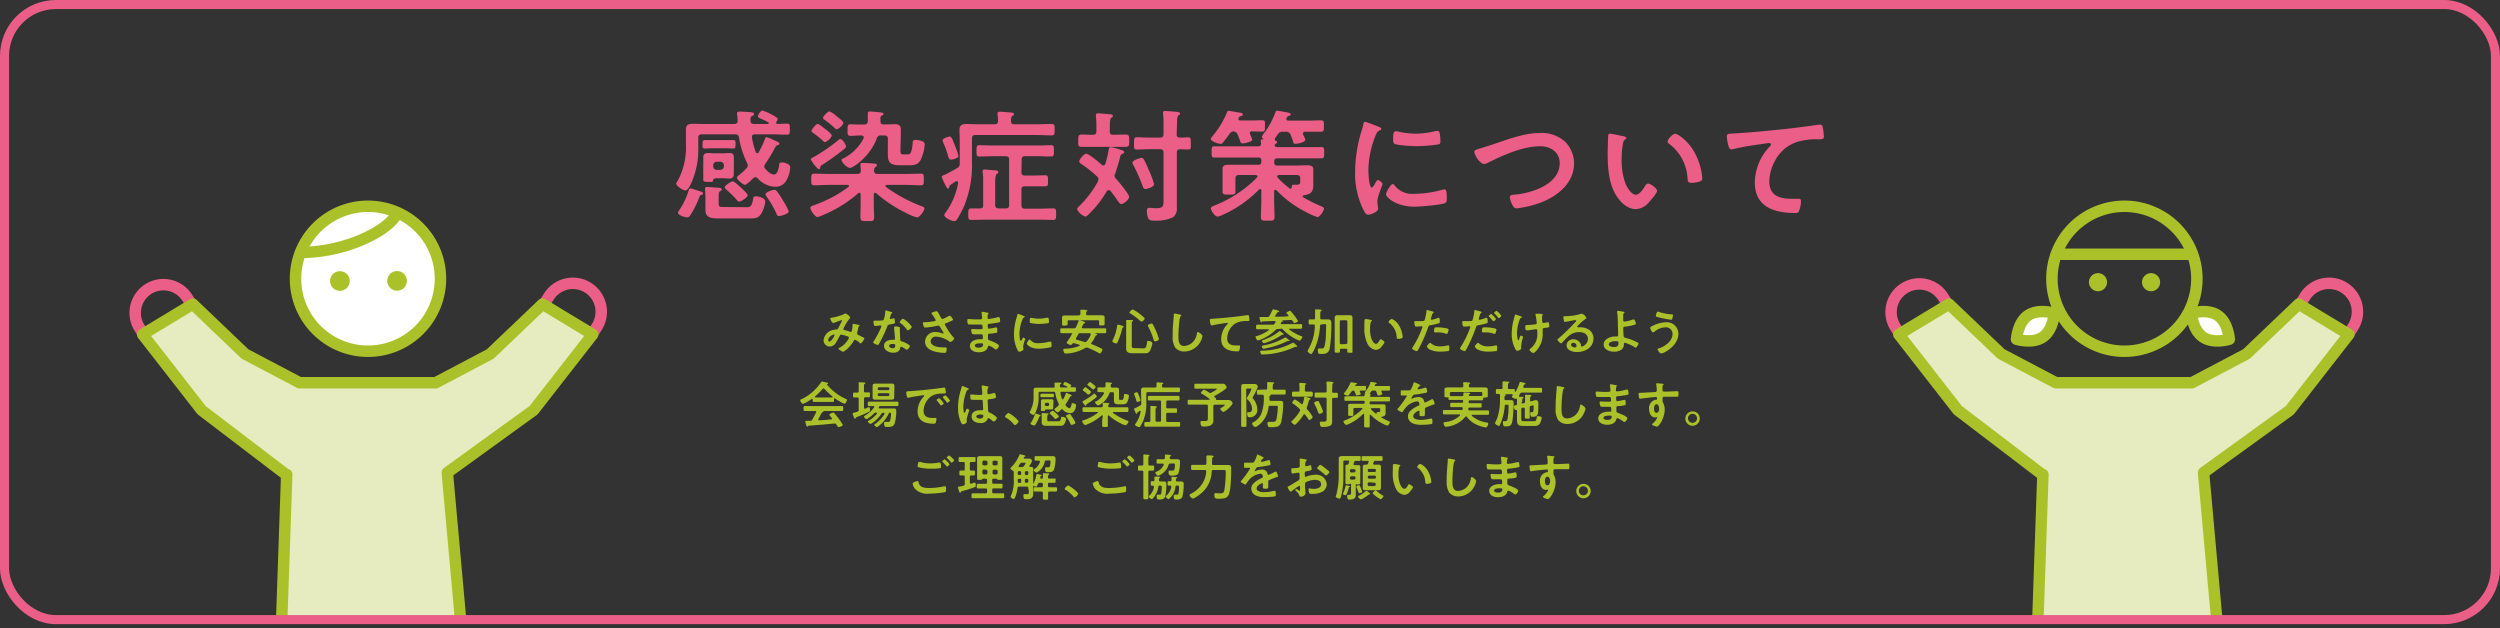
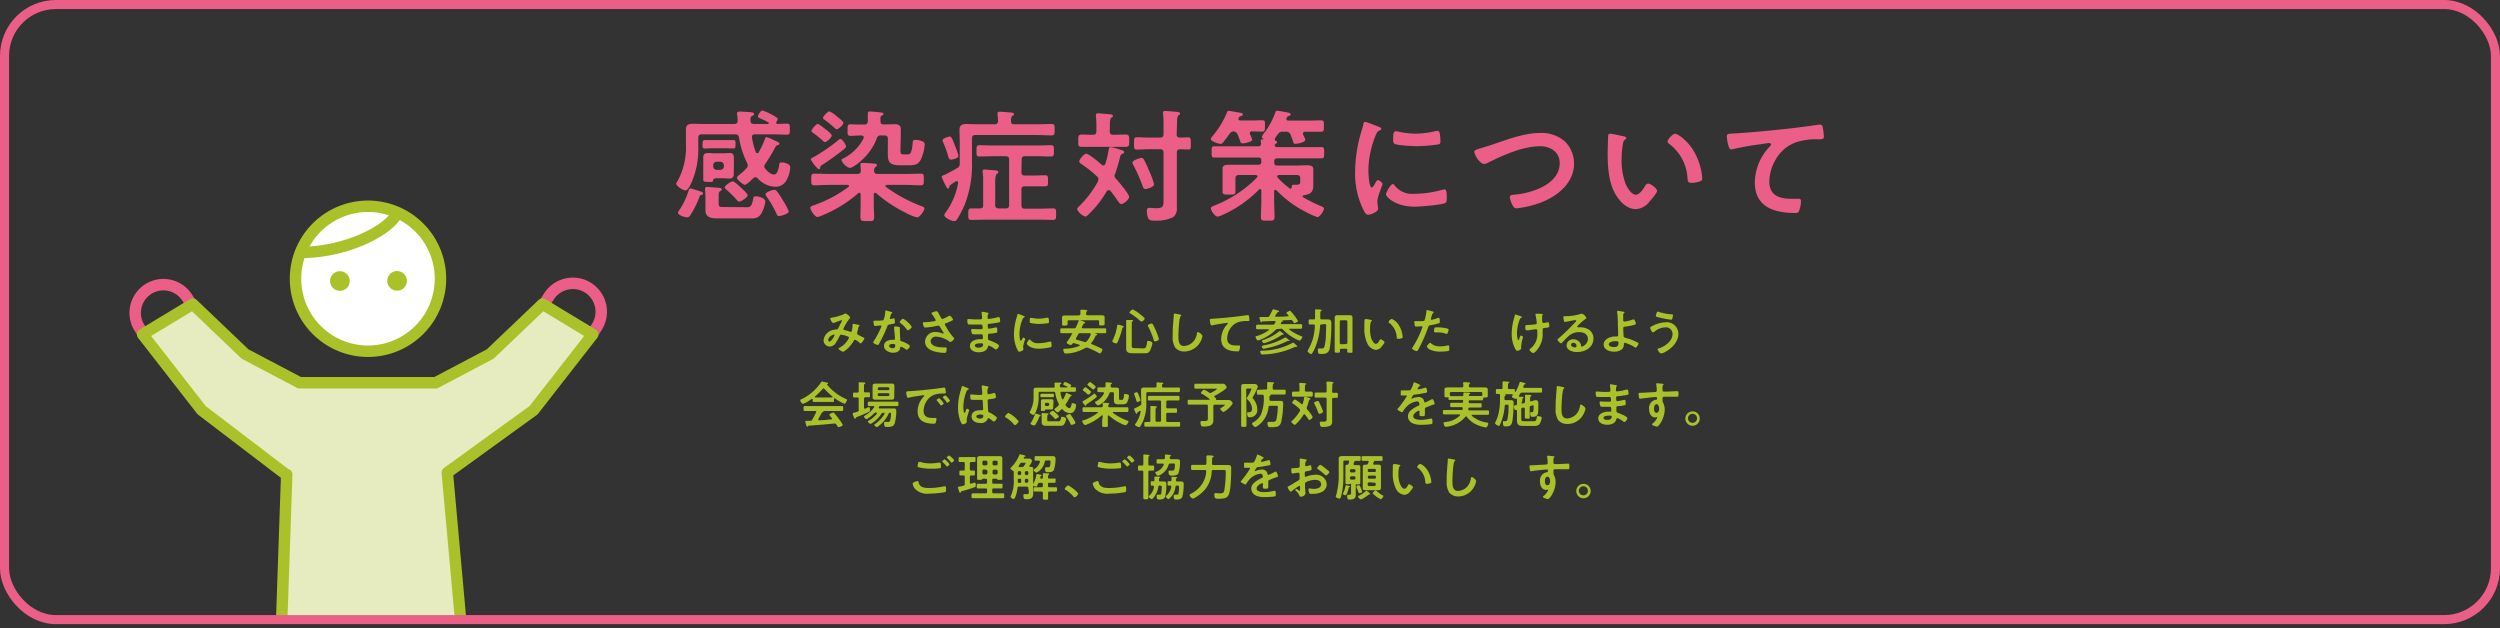
<svg xmlns="http://www.w3.org/2000/svg" viewBox="0 0 551.92 138.72">
  <rect x="0" y="0" width="551.92" height="138.72" fill="#333333" stroke="none" />
  <defs>
    <style>.cls-1,.cls-10,.cls-5,.cls-8{fill:none;}.cls-2{clip-path:url(#clip-path);}.cls-3{fill:#fff;}.cls-3,.cls-6,.cls-8{stroke:#abc12a;}.cls-10,.cls-3,.cls-5,.cls-6,.cls-8{stroke-linecap:round;stroke-linejoin:round;}.cls-3,.cls-5,.cls-6,.cls-8{stroke-width:2.53px;}.cls-4{fill:#abc12a;}.cls-10,.cls-5{stroke:#ea5e87;}.cls-6{fill:#e6ecbf;}.cls-7{clip-path:url(#clip-path-2);}.cls-9{fill:#ea5e87;}.cls-10{stroke-width:2px;}</style>
    <clipPath id="clip-path">
      <rect id="SVGID" class="cls-1" x="17.49" y="24.66" width="135.98" height="111.55" transform="translate(170.97 160.87) rotate(-180)" />
    </clipPath>
    <clipPath id="clip-path-2">
-       <rect id="SVGID-2" data-name="SVGID" class="cls-1" x="405.2" y="24.66" width="135.98" height="111.55" transform="translate(946.39 160.87) rotate(-180)" />
-     </clipPath>
+       </clipPath>
  </defs>
  <g id="レイヤー_2" data-name="レイヤー 2">
    <g id="レイヤー_1-2" data-name="レイヤー 1">
      <g class="cls-2">
        <path class="cls-3" d="M97.24,61.54a16,16,0,1,1-16-16A16,16,0,0,1,97.24,61.54Z" />
        <path class="cls-4" d="M77.21,62A2.17,2.17,0,1,1,75,59.87,2.16,2.16,0,0,1,77.21,62Z" />
        <path class="cls-4" d="M89.83,62a2.17,2.17,0,1,1-2.17-2.16A2.16,2.16,0,0,1,89.83,62Z" />
        <path class="cls-3" d="M87.09,48c-2.31,3.16-10.28,7.37-19.65,7.72" />
        <path class="cls-5" d="M42.26,67.19l-.91-1.44A6.23,6.23,0,0,0,30.81,72.4l.91,1.44" />
        <path class="cls-5" d="M120.15,67.08l.92-1.45a6.27,6.27,0,1,1,10.6,6.69l-.92,1.46" />
        <polygon class="cls-6" points="98.75 104.34 101.74 137.46 62.17 137.46 63.3 104.76 63.29 104.87 44.52 90.56 31.49 73.83 42.56 67.14 54.09 78.15 66.14 84.5 96.19 84.5 108.23 78.15 119.77 67.14 130.84 73.83 117.8 90.56 98.75 104.34 98.75 104.34" />
      </g>
      <g class="cls-7">
        <path class="cls-8" d="M453,61.54a16,16,0,1,0,16-16A16,16,0,0,0,453,61.54Z" />
        <path class="cls-4" d="M472.89,62.3a2,2,0,1,0,2-2A2,2,0,0,0,472.89,62.3Z" />
        <path class="cls-4" d="M461.17,62.3a2,2,0,1,0,2-2A2,2,0,0,0,461.17,62.3Z" />
        <line class="cls-3" x1="453.98" y1="56.14" x2="483.81" y2="56.14" />
        <path class="cls-3" d="M451,74.41c-2.3,1.59-5.82.49-5.82.49s.23-3.68,2.53-5.26,5.82-.49,5.82-.49S453.32,72.82,451,74.41Z" />
        <path class="cls-3" d="M486.34,74.41c2.31,1.59,5.82.49,5.82.49s-.23-3.68-2.53-5.26-5.82-.49-5.82-.49S484,72.82,486.34,74.41Z" />
        <path class="cls-5" d="M430,67.19l-.91-1.44a6.23,6.23,0,1,0-10.53,6.65l.91,1.44" />
        <path class="cls-5" d="M507.86,67.08l.92-1.45a6.27,6.27,0,1,1,10.6,6.69l-.92,1.46" />
        <polygon class="cls-6" points="486.47 104.34 489.45 137.46 449.88 137.46 451.01 104.76 451 104.87 432.24 90.56 419.2 73.83 430.27 67.14 441.81 78.15 453.86 84.5 483.9 84.5 495.95 78.15 507.48 67.14 518.55 73.83 505.52 90.56 486.47 104.34 486.47 104.34" />
      </g>
      <path class="cls-4" d="M187.69,70.11c0,.08-.06.13-.11.19a10.17,10.17,0,0,0-1.33,2.16.56.56,0,0,0-.07.19c0,.2.23.21.63.31a8,8,0,0,1,.79.25.7.7,0,0,0,.19.06c.18,0,.23-.11.27-.25a6.49,6.49,0,0,0,.16-1.15c0-.05,0-.11,0-.17s0-.2.17-.2,1,.18,1.15.22.21,0,.21.14-.09.15-.18.24a.77.77,0,0,0-.08.29c-.07.35-.16.7-.25,1a.63.63,0,0,0,0,.22.36.36,0,0,0,.26.34c.23.11.91.47,1.07.54s.25.11.25.24-.57,1.07-.8,1.07-.25-.14-.35-.23a3,3,0,0,0-.92-.57c-.13,0-.19.1-.24.19A7.13,7.13,0,0,1,187,77.07c-.14.11-.71.59-.87.59s-1-.48-1-.68.15-.17.22-.21a4.81,4.81,0,0,0,2.08-2.19c0-.2-.18-.28-.61-.42a5.73,5.73,0,0,0-1.1-.28.36.36,0,0,0-.33.23,18.31,18.31,0,0,1-.91,1.64,1.55,1.55,0,0,1-1.3.75,1.37,1.37,0,0,1-1.36-1.41,2.65,2.65,0,0,1,2.23-2.27,4.92,4.92,0,0,1,.67-.1c.21,0,.27-.13.35-.28.25-.49.49-1,.76-1.49a.35.35,0,0,0,.06-.16.12.12,0,0,0-.13-.11s-1,.34-1.34.49a1.78,1.78,0,0,1-.45.13c-.35,0-.68-.88-.68-1s.17-.14.37-.17a11.16,11.16,0,0,0,2.64-.77.67.67,0,0,1,.35-.13C186.89,69.2,187.69,69.87,187.69,70.11Zm-3.58,3.75c-.32,0-1.26.51-1.26,1.2,0,.19.09.35.3.35s.66-.58.81-.83a2.92,2.92,0,0,0,.28-.6A.12.12,0,0,0,184.11,73.86Z" />
      <path class="cls-4" d="M196.79,68.89c.05,0,.18,0,.18.13s-.08.12-.18.2a1.61,1.61,0,0,0-.21.58,4.13,4.13,0,0,0-.13.5.13.13,0,0,0,.13.14,4.47,4.47,0,0,0,.65-.17l.12,0c.13,0,.15.2.17.33a5.9,5.9,0,0,1,.06.59c0,.24-.14.26-1.19.45-.42.06-.4.14-.54.5A27.64,27.64,0,0,1,194,76c-.07.11-.1.15-.23.15s-1-.32-1-.55a1.11,1.11,0,0,1,.2-.39,20,20,0,0,0,1.36-2.54,4,4,0,0,0,.27-.68.15.15,0,0,0-.16-.14c-.1,0-1,.11-1.24.11s-.24-.1-.29-.35-.08-.53-.08-.64.08-.17.21-.17h.53a11.46,11.46,0,0,0,1.17-.06c.15,0,.26,0,.35-.17a6.6,6.6,0,0,0,.36-1.85c0-.08,0-.19.11-.19S196.6,68.83,196.79,68.89Zm1.64,3.28c.13,0,.23.1.23.23s0,.35,0,.58.06,1.9.11,2.14.19.2.36.27l.11,0c.27.09,1.62.7,1.62,1s-.43.81-.71.81a.55.55,0,0,1-.3-.16,3.28,3.28,0,0,0-.91-.5c-.13,0-.18.15-.19.25-.14.8-.81,1.08-1.59,1.08s-2-.48-2-1.5,1-1.36,1.9-1.36h.29c.14,0,.24-.06.24-.19,0-.35-.17-2-.2-2.38,0,0,0-.1,0-.15s.1-.24.27-.24A4.27,4.27,0,0,1,198.43,72.17Zm-2.14,4.19c0,.34.46.52.76.52a.52.52,0,0,0,.59-.6c0-.22,0-.34-.58-.34C196.79,75.94,196.29,76,196.29,76.36Zm5-4.2c0,.26-.66.76-.86.76s-.2-.13-.26-.2a6,6,0,0,0-1.43-1.42s-.14-.1-.14-.18.52-.76.76-.76A5.74,5.74,0,0,1,201.3,72.16Z" />
      <path class="cls-4" d="M207.07,68.93c.25.42.47.85.71,1.28a.34.34,0,0,0,.31.21,5.1,5.1,0,0,0,1.25-.6.71.71,0,0,1,.31-.13c.22,0,.73.66.73.86s-.2.21-.35.29a11.14,11.14,0,0,1-1.05.47c-.15,0-.38.1-.38.3s.12.28.2.41a12.06,12.06,0,0,0,1.66,2.42.52.52,0,0,1,.18.31c0,.24-.57.73-.81.73s-.3-.14-.44-.23a5.55,5.55,0,0,0-2.71-.93,1.1,1.1,0,0,0-1.22,1c0,1.14,1.75,1.37,2.63,1.37l.64,0c.23,0,.26.15.26.35a2,2,0,0,1-.11.67c-.06.14-.15.19-.39.19a9.33,9.33,0,0,1-2-.26c-1.19-.28-2.27-.94-2.27-2.24a2.21,2.21,0,0,1,2.42-2.1,3.72,3.72,0,0,1,1.43.32.5.5,0,0,0,.13,0,.11.11,0,0,0,.12-.1.36.36,0,0,0-.07-.17c-.25-.37-.43-.67-.66-1.06-.1-.18-.18-.39-.44-.39a.37.37,0,0,0-.14,0,16.86,16.86,0,0,1-2.72.41c-.25,0-.31-.08-.41-.39a2,2,0,0,1-.14-.59c0-.17.13-.18.28-.19a13.49,13.49,0,0,0,2.29-.25c.12,0,.27-.06.27-.22a7.68,7.68,0,0,0-.86-1.34.38.38,0,0,1-.08-.17c0-.22,1-.46,1.11-.46S207,68.81,207.07,68.93Z" />
      <path class="cls-4" d="M217.78,69c.3,0,.46.06.46.18s-.2,0-.22.91c0,.16,0,.32.24.32l.57-.07c.37-.05.89-.17,1.25-.26a3.29,3.29,0,0,1,.43-.09c.26,0,.29.72.29.91s-.1.24-.32.28c-.6.12-1.31.22-1.91.29-.24,0-.52,0-.52.33a3.94,3.94,0,0,0,.06.58c0,.07,0,.18.18.18a9.7,9.7,0,0,0,1.47-.27.85.85,0,0,1,.22,0c.16,0,.19.24.19.66s0,.47-.22.52a11.58,11.58,0,0,1-1.18.18c-.43,0-.66,0-.66.36,0,1.14,0,1,.54,1.21s1.89.73,1.89,1.13c0,.24-.38.8-.66.8a.68.68,0,0,1-.35-.17,4.19,4.19,0,0,0-1.19-.67c-.18,0-.21.16-.23.24-.24.94-1.14,1.22-2.07,1.22s-1.91-.41-1.91-1.43,1.25-1.46,2.2-1.46l.46,0c.2,0,.2-.2.2-.31,0-.35,0-.76-.26-.76s-.89,0-1.38,0-.68,0-.78-.18a2.24,2.24,0,0,1-.15-.77c0-.14,0-.23.2-.23s.78.05,1.21.05h.52c.42,0,.58,0,.58-.27s0-.77-.31-.77-1.31,0-1.93,0h-.35c-.3,0-.59,0-.66-.1a1.92,1.92,0,0,1-.12-.8c0-.15,0-.31.2-.31s1.2.09,1.76.09c1,0,1.3,0,1.3-.28a10.78,10.78,0,0,0-.11-1.1,1,1,0,0,1,0-.17c0-.11.07-.13.17-.13S217.57,68.93,217.78,69Zm-2.55,7.31c0,.37.51.44.81.44.53,0,1-.14,1-.74,0-.21-.27-.21-.54-.21S215.23,75.79,215.23,76.26Z" />
      <path class="cls-4" d="M226,69.76c.09,0,.22.07.22.18s0,.08-.16.15-.24.2-.35.47a8.46,8.46,0,0,0-.64,3.13c0,.2,0,1.54.31,1.54.1,0,.26-.32.31-.43s.13-.27.24-.27.41.23.41.35a8.13,8.13,0,0,0-.46,1.6c0,.11,0,.36.05.46a1.11,1.11,0,0,1,0,.17c0,.27-.65.54-.89.54s-.34-.25-.48-.54a7.34,7.34,0,0,1-.7-3.38,12.82,12.82,0,0,1,.58-3.64,3.75,3.75,0,0,0,.15-.55c0-.1.05-.24.17-.24S225.87,69.69,226,69.76ZM227.44,75a2,2,0,0,0,1.74.77,10.15,10.15,0,0,0,2.52-.35.64.64,0,0,1,.24,0c.19,0,.21.26.21.83,0,.13,0,.33-.14.4a13.4,13.4,0,0,1-2.71.33c-1.86,0-2.62-.92-2.62-1.1s.4-.93.62-.93A.18.18,0,0,1,227.44,75Zm.42-4.81a7.57,7.57,0,0,0,1.5.16,7.41,7.41,0,0,0,1.74-.22,1.06,1.06,0,0,1,.2,0c.16,0,.21.13.23.27a5.63,5.63,0,0,1,.05.59c0,.23,0,.32-.22.36a13.56,13.56,0,0,1-1.92.16,8.42,8.42,0,0,1-2-.22c-.12-.08-.11-.31-.11-.43,0-.53.06-.7.24-.7A2,2,0,0,1,227.86,70.21Z" />
      <path class="cls-4" d="M236.75,73.72c0-.11-.11-.14-.21-.16h-.78l-1.42,0c-.27,0-.26-.14-.26-.54s0-.54.26-.54l1.42,0h1.33c.23,0,.34,0,.44-.25.22-.43.39-.87.58-1.31,0-.12.08-.23.18-.23a2.33,2.33,0,0,1,.45.12c.36.11.83.24.83.41s-.11.12-.18.13-.2.11-.56.87a.24.24,0,0,0,0,.09c0,.16.16.17.21.17h3.49l1.41,0c.28,0,.28.12.28.54s0,.54-.28.54c-.47,0-.94,0-1.41,0h-.84c-.06,0-.07,0-.07,0s0,0,0,0c.36.12.63.21.63.32s-.17.12-.26.16-.14.11-.18.22a4.82,4.82,0,0,1-.85,1.4.19.19,0,0,0-.07.15c0,.1.07.14.14.18a20.37,20.37,0,0,1,2.07.93c.21.11.29.14.29.26s-.29.85-.57.85a.88.88,0,0,1-.3-.13,20.1,20.1,0,0,0-2.44-1.15.78.78,0,0,0-.22,0,.52.52,0,0,0-.29.09,9.45,9.45,0,0,1-3.73,1.19l-.63,0a.33.33,0,0,1-.33-.25,1.7,1.7,0,0,1-.14-.57c0-.23.18-.21.39-.23a8.52,8.52,0,0,0,3.19-.63s.08-.06.08-.11-.06-.1-.11-.11c-.37-.14-.76-.26-1.15-.37H237a.36.36,0,0,0-.31.19c-.07.1-.13.21-.27.21s-.92-.23-.92-.5a.94.94,0,0,1,.17-.33,14.83,14.83,0,0,0,1-1.6S236.75,73.76,236.75,73.72Zm1.44-4.12c.23,0,.32-.08.32-.29a4.12,4.12,0,0,0,0-.7s0-.06,0-.1.1-.14.22-.14.76,0,1,.07.33,0,.33.14,0,.09-.14.15-.13.2-.13.43v.15c0,.22.09.29.32.29h3.1c.31,0,.65.07.65.44,0,.12,0,.39,0,.66v.44c0,.16,0,.33,0,.47s-.17.25-.59.25-.62,0-.62-.23,0-.33,0-.49V71c0-.21-.09-.3-.31-.3H236c-.22,0-.31.09-.31.3v.16c0,.16,0,.34,0,.47s-.2.25-.6.25-.62,0-.62-.26c0-.12,0-.29,0-.46v-.48c0-.29,0-.49,0-.6,0-.36.33-.44.64-.44h3.07Zm1.37,5.93a.41.41,0,0,0,.3-.14,4.09,4.09,0,0,0,.95-1.55s0-.06,0-.09-.11-.17-.24-.19h-2.09a.42.42,0,0,0-.45.25c-.16.29-.32.58-.49.87a.18.18,0,0,0,0,.13c0,.12.08.16.18.2.57.15,1.12.3,1.66.48A.78.78,0,0,0,239.56,75.53Z" />
      <path class="cls-4" d="M247.94,72.3c-.18.08-.17.14-.21.32a16.37,16.37,0,0,1-1,2.92c-.06.13-.14.29-.3.29s-.87-.25-.87-.48a1.2,1.2,0,0,1,.15-.38,9.34,9.34,0,0,0,.91-3c0-.12,0-.29.19-.29s.49.11.6.13c.32.08.65.17.65.28S248,72.27,247.94,72.3Zm4.27,4.6c.66,0,.83,0,1-1.2,0-.24.07-.44.28-.44s.92.13.92.54a6,6,0,0,1-.54,1.65c-.31.53-.66.54-1.24.54h-2.6c-.74,0-1.41-.16-1.41-1,0-.29,0-.58,0-.86V71.77a5.57,5.57,0,0,0,0-.85.45.45,0,0,1,0-.12c0-.13.09-.15.21-.15l1.11,0c.08,0,.19,0,.19.14s-.06.1-.14.15-.13.29-.13.53v4.8c0,.54.11.58.65.58ZM252,71c-.11,0-.28-.16-.36-.23a14.72,14.72,0,0,0-2.08-1.57c-.07,0-.21-.12-.21-.22s.46-.66.72-.66a6.85,6.85,0,0,1,1.46.91,13.73,13.73,0,0,1,1.07.9c.06.07.11.11.11.2A1,1,0,0,1,252,71Zm3,4.35c-.21,0-.25-.15-.29-.26a15.27,15.27,0,0,0-1.23-3,.53.53,0,0,1-.08-.22c0-.22.66-.45.83-.45s.2.07.27.19a14.44,14.44,0,0,1,.75,1.53,10.9,10.9,0,0,1,.6,1.74C255.82,75.16,255.19,75.38,255,75.38Z" />
      <path class="cls-4" d="M260.58,69.47c.08,0,.22.06.22.16s-.06.11-.13.16c-.4.29-.51,3.77-.51,4.4,0,.86,0,2.19,1.22,2.19a2.94,2.94,0,0,0,2.15-1.07,3.46,3.46,0,0,0,.7-1.62c0-.18,0-.37.23-.37s1,.56,1,.89a4.15,4.15,0,0,1-4,3.39,2.56,2.56,0,0,1-2-.85,4.33,4.33,0,0,1-.57-2.53c0-.86,0-1.73.1-2.6,0-.51.14-1.56.14-2v-.12c0-.16,0-.27.17-.27A11.07,11.07,0,0,1,260.58,69.47Z" />
      <path class="cls-4" d="M267.77,70.36c1.67-.1,3.34-.26,5-.45.86-.1,1.74-.21,2.6-.34h.14c.17,0,.19.14.23.27a7.43,7.43,0,0,1,.09.81c0,.24-.24.22-.5.23a5.86,5.86,0,0,0-1.91.23,3.42,3.42,0,0,0-1.95,1.64,4,4,0,0,0-.55,1.94c0,1.27.86,1.58,2,1.58h.57c.18,0,.27,0,.27.19a2.41,2.41,0,0,1-.21,1c-.08.11-.2.11-.33.11-1.95,0-3.62-.59-3.62-2.73a4.75,4.75,0,0,1,1.26-3.16c.06-.06.21-.2.21-.27s-.1-.13-.17-.13-.61.08-.74.1c-.76.1-1.79.27-2.52.45l-.18,0c-.27,0-.37-1-.37-1.15C267.11,70.36,267.27,70.4,267.77,70.36Z" />
      <path class="cls-4" d="M282.13,72.64a.6.6,0,0,0-.52.2A9.76,9.76,0,0,1,278.24,75a2.8,2.8,0,0,1-.52.16c-.23,0-.54-.62-.54-.78s.14-.15.36-.22a7.84,7.84,0,0,0,2.55-1.28.16.16,0,0,0,.05-.09c0-.08-.07-.1-.13-.1h-.75l-1.64,0c-.33,0-.32-.11-.32-.5s0-.51.33-.51l1.63,0h1.66a.48.48,0,0,0,.48-.22l.2-.34s0-.06,0-.1-.11-.15-.21-.16l-2.65.1a.17.17,0,0,0-.15.11c-.05,0-.08.09-.15.09s-.16-.13-.29-.56a3,3,0,0,1-.11-.48c0-.12.08-.13.25-.13h1.52a.45.45,0,0,0,.44-.24c.11-.2.6-1.14.67-1.29s.07-.17.16-.17,1.3.24,1.3.44-.11.12-.18.13A.42.42,0,0,0,282,69c-.1.16-.36.52-.49.69s0,.07,0,.1.1.13.18.13c.87,0,1.72,0,2.59-.09.1,0,.18,0,.18-.13s0-.07-.05-.11l-.11-.13c-.15-.16-.3-.32-.3-.42s.63-.42.78-.42.18.1.31.25a10.46,10.46,0,0,1,1.47,2c0,.18-.62.45-.79.45s-.13-.05-.27-.27c0,0-.07-.12-.13-.2a.47.47,0,0,0-.44-.21l-1.94.09,0,0s0,0,0,0,.23,0,.23.14-.13.12-.19.14-.18.15-.26.29a.3.3,0,0,0,0,.1c0,.12.09.15.2.16h2.55l1.62,0c.35,0,.33.1.33.51s0,.5-.33.5l-1.62,0h-.79c-.06,0-.13,0-.13.1s0,.05.05.09a10.36,10.36,0,0,0,2.65,1.46c.08,0,.22.09.22.2s-.4.78-.61.78a7,7,0,0,1-1.47-.7,10.74,10.74,0,0,1-2.18-1.72.51.51,0,0,0-.5-.21Zm4,3.94H286a.72.72,0,0,0-.34.11,17.63,17.63,0,0,1-6.06,1.53c-.23,0-.7.05-.9.05s-.23,0-.36-.25a.92.92,0,0,1-.14-.39c0-.24.33-.21.53-.22a14.29,14.29,0,0,0,6.55-1.68.54.54,0,0,1,.21-.08c.09,0,.22.12.34.23s.15.15.23.21.33.29.33.39S286.24,76.58,286.17,76.58Zm-1.58-1.32h-.16a.63.63,0,0,0-.3.1,18.8,18.8,0,0,1-4.37,1.49A4.83,4.83,0,0,1,279,77c-.25,0-.45-.41-.45-.51s.2-.19.44-.25a13.89,13.89,0,0,0,4.68-1.72.29.29,0,0,1,.14,0,1,1,0,0,1,.37.21l.24.19c.16.12.32.24.32.32S284.66,75.26,284.59,75.26Zm-1.39-1.37a.54.54,0,0,0-.27.11,13.51,13.51,0,0,1-3.33,1.62,2.18,2.18,0,0,1-.51.14c-.21,0-.45-.36-.45-.49s.23-.21.39-.26a11,11,0,0,0,3.31-1.78c.05,0,.14-.14.22-.14s.37.22.45.29l.14.1c.18.13.31.22.31.29S283.28,73.89,283.2,73.89Z" />
      <path class="cls-4" d="M291.76,71.63c-.22,0-.32.07-.33.28a14.4,14.4,0,0,1-1.27,5.24c-.09.2-.46,1-.71,1s-.78-.43-.78-.67a.52.52,0,0,1,.1-.23,10.89,10.89,0,0,0,1.51-5.34c0-.19-.09-.27-.28-.28l-.82,0c-.28,0-.27-.14-.27-.55s0-.57.26-.57.58,0,.85,0,.3-.11.3-.31v-.79a5.77,5.77,0,0,0,0-.82v-.11c0-.15.08-.18.22-.18s.85,0,1,.07.23,0,.23.14-.08.13-.15.17-.15.2-.15.59v.93c0,.22.09.31.31.31h.2l1.12,0c.67,0,.82.31.82.82a35.33,35.33,0,0,1-.36,5.59c-.23,1-.8,1.22-1.8,1.22-.37,0-.64,0-.72-.19a2.33,2.33,0,0,1-.11-.7c0-.18,0-.32.27-.32l.17,0a2.47,2.47,0,0,0,.39,0,.65.65,0,0,0,.59-.26,10.18,10.18,0,0,0,.36-2.54c0-.24.05-1.17.05-1.82a2.66,2.66,0,0,0,0-.63c-.06-.12-.23-.13-.46-.13Zm5.68,5.64c0-.21-.11-.28-.31-.28h-1c-.21,0-.3.07-.31.28s0,.19,0,.29c0,.3-.13.3-.58.3s-.58,0-.58-.3,0-.87,0-1.31v-5.1c0-.34,0-.67,0-1s.19-.57.62-.57h2.66c.56,0,.65.21.65.68,0,.24,0,.54,0,.9v5.11c0,.43,0,.87,0,1.3s-.14.3-.58.3-.57,0-.57-.29Zm-.3-1.31a.32.32,0,0,0,.32-.31V71a.3.3,0,0,0-.32-.3h-1.05a.28.28,0,0,0-.31.3v4.7c0,.19.11.29.31.31Z" />
      <path class="cls-4" d="M302.62,70.62c.09,0,.25,0,.25.15s-.05.09-.12.14-.17.34-.2.53a7.59,7.59,0,0,0-.09,1.17,6.26,6.26,0,0,0,.36,2.3c.14.3.52,1,.92,1s.65-.48.79-.72.16-.28.31-.28.82.45.82.65-.51.78-.67,1a1.69,1.69,0,0,1-1.23.69,2.43,2.43,0,0,1-1.89-1.41,7.67,7.67,0,0,1-.66-3.58c0-.18,0-1.58.06-1.68a.15.15,0,0,1,.16-.12C301.58,70.37,302.42,70.58,302.62,70.62Zm4.65-.22A3.63,3.63,0,0,1,309,72.1a5.82,5.82,0,0,1,.67,2.29c0,.21-.11.26-.31.32a2.67,2.67,0,0,1-.64.1c-.36,0-.35-.16-.38-.42a4.15,4.15,0,0,0-1.69-3.14.16.16,0,0,1-.1-.16A1.09,1.09,0,0,1,307.27,70.4Z" />
      <path class="cls-4" d="M316.1,68.72c.11,0,.43.11.43.23s-.07.09-.11.12-.18.14-.26.38-.27.92-.27,1a.16.16,0,0,0,.17.16,9.46,9.46,0,0,0,1.33-.4.53.53,0,0,1,.24-.06c.23,0,.23.67.23.84s0,.34-.22.39a17.07,17.07,0,0,1-1.88.43c-.33.07-.36.12-.47.43a32.27,32.27,0,0,1-2.13,4.85c-.15.27-.24.42-.41.42s-1-.35-1-.59a.93.93,0,0,1,.19-.37,21.48,21.48,0,0,0,2-4.07,1.8,1.8,0,0,0,.09-.28c0-.11-.09-.17-.21-.17s-.66.06-1,.06-.42,0-.48-.2a4.17,4.17,0,0,1-.1-.8c0-.12,0-.2.18-.2s.58,0,1.07,0c.73,0,.91,0,1-.17a9.54,9.54,0,0,0,.42-2c0-.16,0-.27.13-.27S316,68.68,316.1,68.72Zm-.16,7.1a2.87,2.87,0,0,0,2.08.64,5.51,5.51,0,0,0,1.62-.22l.12,0c.19,0,.19.25.19.69,0,.22,0,.47-.13.55a11,11,0,0,1-1.78.14,5.08,5.08,0,0,1-2.45-.49c-.18-.12-.56-.4-.56-.63s.53-.81.71-.81S315.9,75.76,315.94,75.82Zm1.4-3.55a8.44,8.44,0,0,1,2.3.3.22.22,0,0,1,.16.22,2.61,2.61,0,0,1-.22.77.19.19,0,0,1-.2.15.53.53,0,0,1-.24-.06,5.29,5.29,0,0,0-1.82-.27h-.44c-.23,0-.28-.06-.28-.24C316.6,72.2,316.8,72.27,317.34,72.27Z" />
-       <path class="cls-4" d="M326.68,68.72c.1,0,.42.11.42.23s-.07.09-.1.12-.19.14-.27.38-.27.92-.27,1a.16.16,0,0,0,.17.16,9.08,9.08,0,0,0,1.33-.4.53.53,0,0,1,.24-.06c.23,0,.23.67.23.84s0,.34-.22.39a16.56,16.56,0,0,1-1.88.43c-.33.07-.36.12-.47.43a33.27,33.27,0,0,1-2.12,4.85c-.15.27-.24.42-.42.42s-1-.35-1-.59a.93.93,0,0,1,.19-.37,20.9,20.9,0,0,0,2-4.07,1.8,1.8,0,0,0,.09-.28.18.18,0,0,0-.2-.17c-.16,0-.67.06-1,.06s-.41,0-.48-.2a4.17,4.17,0,0,1-.09-.8c0-.12,0-.2.17-.2s.58,0,1.07,0c.73,0,.91,0,1-.17a9.54,9.54,0,0,0,.42-2c0-.16,0-.27.13-.27S326.53,68.68,326.68,68.72Zm-.16,7.1a2.83,2.83,0,0,0,2.07.64,5.51,5.51,0,0,0,1.62-.22l.12,0c.19,0,.19.25.19.69,0,.22,0,.47-.12.55a11.21,11.21,0,0,1-1.79.14,5.08,5.08,0,0,1-2.45-.49c-.18-.12-.56-.4-.56-.63s.53-.81.71-.81S326.47,75.76,326.52,75.82Zm1.39-3.55a8.44,8.44,0,0,1,2.3.3.21.21,0,0,1,.16.22,2.59,2.59,0,0,1-.21.77c-.05.1-.1.15-.21.15a1.05,1.05,0,0,1-.24-.06,5.06,5.06,0,0,0-1.82-.27h-.44c-.22,0-.28-.06-.28-.24C327.17,72.2,327.37,72.27,327.91,72.27Zm2.35-1.84c0,.16-.42.48-.56.48s-.12-.06-.16-.12a11,11,0,0,0-.79-.88s-.11-.1-.11-.15.46-.44.57-.44A4.44,4.44,0,0,1,330.26,70.43Zm1.19-.7c0,.16-.43.49-.56.49s-.13-.08-.17-.13a9.37,9.37,0,0,0-.79-.88s-.09-.09-.09-.14.42-.46.56-.46A4.32,4.32,0,0,1,331.45,69.73Z" />
      <path class="cls-4" d="M336,70c0,.07-.06.09-.12.12a.65.65,0,0,0-.36.4,8.56,8.56,0,0,0-.62,3.09c0,.21.08,1.48.3,1.48s.2-.38.25-.48c.11-.28.19-.52.32-.52s.48.2.48.33a9.89,9.89,0,0,0-.42,1.93c0,.16,0,.34,0,.51,0,.43-.77.59-.87.59s-.25-.1-.4-.34a6.93,6.93,0,0,1-.82-3.48,12.34,12.34,0,0,1,.59-3.61l.08-.31c0-.1,0-.26.17-.26s.89.29,1,.33S336,69.87,336,70Zm3.2-.74.2,0c.35,0,.7,0,1.05.08.06,0,.16,0,.16.11s-.17.12-.17.54,0,.68.05,1c0,.17.07.32.27.32s.72-.13.84-.16a1.13,1.13,0,0,1,.18,0c.25,0,.26.68.26.86s-.13.29-.72.37c-.41,0-.75,0-.75.41s0,.6,0,.88a5.29,5.29,0,0,1-1.26,3.6c-.14.18-.57.67-.82.67s-.83-.53-.83-.72a.19.19,0,0,1,.09-.17,4,4,0,0,0,1.64-3.57v-.23c0-.35,0-.57-.29-.57-.09,0-1.43.2-1.64.24a2.58,2.58,0,0,1-.4,0c-.15,0-.33,0-.33-.72,0-.42.05-.42.55-.45.32,0,1.49-.11,1.75-.16a.3.3,0,0,0,.24-.3,12.9,12.9,0,0,0-.28-1.8.57.57,0,0,1,0-.13C339,69.28,339.09,69.25,339.19,69.25Z" />
      <path class="cls-4" d="M350.23,70.22c0,.08-.12.14-.25.23a11.12,11.12,0,0,0-1.66,1.48.29.29,0,0,0-.11.18.17.17,0,0,0,.19.15.8.8,0,0,0,.15,0,2.49,2.49,0,0,1,.47,0,3.47,3.47,0,0,1,1.41.33,2.27,2.27,0,0,1,1.36,2.13c0,1.95-1.8,3-3.64,3-.95,0-2.3-.37-2.3-1.49a1.41,1.41,0,0,1,1.46-1.33,1.88,1.88,0,0,1,1.53.78,1,1,0,0,1,.2.7c0,.08,0,.14.14.14a1.8,1.8,0,0,0,1.38-1.69c0-1.07-.93-1.51-1.93-1.51a3.54,3.54,0,0,0-2.56,1.08c-.45.42-.86.87-1.27,1.32,0,0-.07.08-.13.08-.24,0-.82-.62-.82-.79s.17-.26.27-.33a44.72,44.72,0,0,0,3.56-3.46c.09-.09.3-.29.3-.39s-.11-.14-.2-.14l-.27,0c-.28.06-1.89.38-2.07.38s-.29-.82-.29-1,0-.27.36-.27h.27a11.22,11.22,0,0,0,2.9-.41,1.39,1.39,0,0,1,.43-.12C349.57,69.2,350.23,70,350.23,70.22Zm-2.89,5.46a.47.47,0,0,0-.5.44c0,.39.55.58.9.58a.34.34,0,0,0,.31-.37A.68.68,0,0,0,347.34,75.68Z" />
      <path class="cls-4" d="M358.4,68.82c.08,0,.22.06.22.17s-.06.12-.11.16a.54.54,0,0,0-.16.42c0,.37,0,.74,0,1.1,0,.19.07.32.29.32a7.16,7.16,0,0,0,1.73-.42,1,1,0,0,1,.28-.06c.16,0,.23.16.31.33a2,2,0,0,1,.19.61c0,.15-.08.19-.64.34a13.62,13.62,0,0,1-1.69.32c-.3,0-.46.08-.46.41s.06,1.57.09,1.75.24.28.53.36a11.29,11.29,0,0,1,2.57,1c.08.06.2.14.2.24s-.44.88-.64.88-.3-.15-.39-.2a7.76,7.76,0,0,0-2-.87c-.23,0-.21.25-.22.34a1.42,1.42,0,0,1-.48,1.13,2.73,2.73,0,0,1-1.69.49c-1,0-2.29-.43-2.29-1.59s1.42-1.77,2.55-1.77h.23c.19,0,.41,0,.41-.26,0-.11,0-.48,0-.62,0-.69-.06-1.37-.07-2.06a15.16,15.16,0,0,0-.15-2.44.68.68,0,0,1,0-.14c0-.11.1-.13.2-.13S358.21,68.78,358.4,68.82Zm-3.22,7.23c0,.46.76.56,1.13.56.62,0,1-.17,1-.85,0-.42-.14-.44-.63-.44S355.18,75.42,355.18,76.05Z" />
      <path class="cls-4" d="M370.53,73.7c0,1.72-1.33,3.09-2.78,3.94a3.81,3.81,0,0,1-1,.4c-.34,0-.81-.75-.81-.92s.13-.16.23-.19c1.37-.42,3.07-1.62,3.07-3.15a1.45,1.45,0,0,0-1.6-1.51,3.87,3.87,0,0,0-2.44,1,.62.62,0,0,1-.25.11c-.27,0-.64-.79-.64-1s.21-.27.35-.34a6.79,6.79,0,0,1,3.05-.89A2.54,2.54,0,0,1,370.53,73.7ZM365.78,69c0-.1.09-.21.23-.21a.37.37,0,0,1,.18.07,12.92,12.92,0,0,0,2.86.55c.16,0,.29,0,.29.17a3.76,3.76,0,0,1-.12.67c-.05.22-.12.34-.31.34a25.65,25.65,0,0,1-2.63-.5c-.48-.12-.73-.18-.73-.35A2.54,2.54,0,0,1,365.78,69Z" />
      <path class="cls-4" d="M179.42,88.19c0-.07,0-.14-.12-.14a.15.15,0,0,0-.1,0,7.82,7.82,0,0,1-1.91,1.11c-.26,0-.62-.55-.62-.78s.16-.19.29-.25a11,11,0,0,0,4.3-3.72c0-.08.11-.18.21-.18s1,.21,1.18.25.17.07.17.16-.12.14-.21.16a.07.07,0,0,0-.06.07s0,0,0,0a11.29,11.29,0,0,0,4.06,3.14c.27.12.38.15.38.28s-.31.85-.56.85a9.33,9.33,0,0,1-2.1-1.19.14.14,0,0,0-.09,0c-.09,0-.11.08-.12.14v.23c0,.28,0,.42-.24.42l-1.07,0h-2.09l-1.08,0c-.23,0-.23-.19-.23-.5Zm1.23,4.34a.19.19,0,0,0,0,.1c0,.11.08.15.18.15.89,0,1.79-.11,2.7-.2.09,0,.16,0,.16-.16a.25.25,0,0,0-.1-.18,4.77,4.77,0,0,1-.51-.66c0-.19.68-.5.87-.5a.34.34,0,0,1,.27.16c.29.34.65.79.91,1.15a9.91,9.91,0,0,1,.94,1.42c0,.21-.73.49-.92.49s-.19-.09-.36-.36c0,0-.08-.13-.14-.21a.4.4,0,0,0-.37-.23h-.08l-2.8.26-2.85.22a.25.25,0,0,0-.22.15s-.06.09-.12.09-.16-.16-.24-.41a5.28,5.28,0,0,1-.19-.76c0-.15.09-.12.58-.15l.52,0a.47.47,0,0,0,.45-.27c.32-.54.58-1.08.86-1.64a.25.25,0,0,0,0-.1c0-.12-.1-.15-.22-.16h-.9l-1.42,0c-.26,0-.25-.2-.25-.54s0-.55.25-.55l1.42,0h5.4l1.43,0c.26,0,.25.2.25.55s0,.54-.25.54l-1.43,0h-2.85s0,0,0,0,0,0,.05,0,.14.07.14.14-.1.12-.17.13a.24.24,0,0,0-.23.15C181.15,91.61,180.88,92.14,180.65,92.53Zm1.14-6.77c-.08,0-.12,0-.18.1a15,15,0,0,1-1.7,1.68.1.1,0,0,0,0,.09c0,.07.06.1.11.11h3.66c.05,0,.12,0,.12-.11a.15.15,0,0,0,0-.09A17.17,17.17,0,0,1,182,85.85.25.25,0,0,0,181.79,85.76Z" />
      <path class="cls-4" d="M189.57,90.38V88.06c0-.21-.08-.29-.31-.31s-.49,0-.71,0-.23-.15-.23-.54,0-.54.23-.54l.7,0c.23,0,.32-.09.32-.31v-.83a8.33,8.33,0,0,0,0-.87.49.49,0,0,1,0-.13c0-.12.08-.14.19-.14l1.06.06c.08,0,.22,0,.22.15s-.07.11-.17.17-.13.19-.13.55v1c0,.22.1.31.31.31s.52,0,.78,0,.23.12.23.54,0,.54-.23.54l-.78,0c-.21,0-.31.1-.31.31V90c0,.11.05.22.18.22a.35.35,0,0,0,.11,0l.26-.12a4.2,4.2,0,0,1,.58-.25c.17,0,.2.6.2.72a.32.32,0,0,1-.19.33c-.82.41-1.84.83-2.7,1.16-.2.08-.23.11-.25.18s-.08.21-.18.21-.16-.12-.25-.35a4.37,4.37,0,0,1-.26-.77c0-.16.16-.18.28-.21a6.41,6.41,0,0,0,.82-.25A.37.37,0,0,0,189.57,90.38Zm6.63.92a7.34,7.34,0,0,1-2.29,2.81.8.8,0,0,1-.33.17c-.17,0-.55-.29-.55-.47s.16-.21.24-.26a7.23,7.23,0,0,0,2-2.16.36.36,0,0,0,0-.1c0-.12-.09-.15-.19-.16H195a.4.4,0,0,0-.4.19,7,7,0,0,1-1.14,1.36,5.77,5.77,0,0,1-1.16.87.32.32,0,0,1-.16,0c-.17,0-.54-.32-.54-.48s.18-.19.26-.25a6.31,6.31,0,0,0,1.75-1.5s0-.06,0-.1-.09-.12-.17-.13h-.05a.5.5,0,0,0-.42.16,7.06,7.06,0,0,1-1.34,1.11.69.69,0,0,1-.34.17.84.84,0,0,1-.55-.55c0-.1.11-.17.26-.27A5.92,5.92,0,0,0,193,89.89a.12.12,0,0,0,0-.09c0-.1-.08-.15-.17-.16l-1,0c-.26,0-.25-.17-.25-.48s0-.49.25-.49c.43,0,.85,0,1.29,0h3.69c.43,0,.86,0,1.3,0,.25,0,.24.18.24.49s0,.48-.24.48l-1.3,0h-2.44a.29.29,0,0,0-.31.18.33.33,0,0,0-.06.1.3.3,0,0,0,0,.1c0,.11.09.14.19.15h2.28l.88,0c.44,0,.52.21.52.58a10.52,10.52,0,0,1-.34,2.7c-.27.74-.89.81-1.62.81-.54,0-.73,0-.73-.85,0-.13,0-.27.19-.27l.4,0h.23c.33,0,.42,0,.53-.36a7.11,7.11,0,0,0,.18-1.46c0-.21-.13-.2-.3-.21A.25.25,0,0,0,196.2,91.3Zm1.22-4.17c0,.2,0,.41,0,.61,0,.37-.21.49-.58.49l-.87,0h-1.87l-.86,0c-.38,0-.6-.11-.6-.49,0-.21,0-.41,0-.61V85.79c0-.21,0-.41,0-.6,0-.39.21-.5.59-.5l.87,0H196l.86,0c.37,0,.59.1.59.5,0,.19,0,.4,0,.6Zm-1.36-1a.26.26,0,0,0,.28-.26v-.1a.27.27,0,0,0-.28-.27h-2a.27.27,0,0,0-.28.27v.1a.26.26,0,0,0,.28.26Zm-2,.67a.27.27,0,0,0-.28.27v.11a.26.26,0,0,0,.28.26h2a.26.26,0,0,0,.28-.26v-.11a.27.27,0,0,0-.28-.27Z" />
      <path class="cls-4" d="M200.74,86.36c1.67-.1,3.34-.26,5-.45.87-.1,1.74-.21,2.6-.34h.15c.17,0,.19.14.21.27a4.5,4.5,0,0,1,.11.81c0,.24-.24.22-.52.23a5.86,5.86,0,0,0-1.9.23,3.43,3.43,0,0,0-1.94,1.64,3.89,3.89,0,0,0-.55,1.94c0,1.27.84,1.58,2,1.58h.57c.17,0,.27,0,.27.19a2.77,2.77,0,0,1-.18.9c-.08.16-.17.18-.36.18-2,0-3.62-.59-3.62-2.73a4.75,4.75,0,0,1,1.26-3.16c.13-.13.19-.21.19-.27s-.09-.13-.17-.13-.6.09-.72.1c-.76.11-1.79.27-2.53.45l-.17,0c-.16,0-.22-.24-.25-.36a4.34,4.34,0,0,1-.13-.79C200.07,86.36,200.23,86.4,200.74,86.36Zm7.6,2.69c0,.16-.46.46-.59.46s-.11-.08-.16-.13c-.23-.32-.48-.63-.73-.93,0,0-.1-.1-.1-.15s.45-.41.58-.41A4.3,4.3,0,0,1,208.34,89.05Zm1.38-.61c0,.16-.45.46-.58.46s-.13-.08-.17-.14a10.64,10.64,0,0,0-.75-.91.28.28,0,0,1-.08-.15c0-.13.45-.41.59-.41A4.59,4.59,0,0,1,209.72,88.44Z" />
      <path class="cls-4" d="M213.59,85.66c.09,0,.29.11.29.22s0,.09-.1.11c-.26.12-.33.22-.47.56a9.75,9.75,0,0,0-.63,3.34c0,.18,0,1.23.25,1.23s.14-.15.25-.4.18-.48.31-.48.5.22.5.35a10.45,10.45,0,0,0-.57,2c0,.18,0,.35,0,.53,0,.43-.81.56-.87.56s-.29-.21-.37-.36a7.76,7.76,0,0,1-.67-3.39,11.83,11.83,0,0,1,.4-3.08c.12-.49.28-1,.41-1.44,0-.08.05-.19.15-.19a4.51,4.51,0,0,1,.73.28A3.8,3.8,0,0,0,213.59,85.66Zm4.55-.32c.06,0,.11,0,.11.1s-.06.12-.12.22a1.45,1.45,0,0,0-.13.78v.31c0,.15.07.28.24.28a8.3,8.3,0,0,0,1.15-.27l.17,0c.23,0,.31.75.31.92s-.08.29-1.43.46c-.25,0-.39.08-.39.35s.08,1.91.09,2.19.14.31.39.43a5.93,5.93,0,0,1,1.23.77c.14.11.3.23.3.42s-.4.76-.66.76a.51.51,0,0,1-.32-.17,3.31,3.31,0,0,0-.85-.6c-.11,0-.15.09-.17.18a1.58,1.58,0,0,1-1.66.92c-.91,0-1.91-.42-1.91-1.43s.9-1.39,1.8-1.39a2.25,2.25,0,0,1,.44,0h.08a.21.21,0,0,0,.23-.23c0-.28-.06-1.33-.07-1.64,0-.11,0-.42-.27-.42-.09,0-.91,0-1.36,0h-.15a2.53,2.53,0,0,1-.87-.09c-.11-.06-.12-.69-.12-.83s0-.28.19-.28,1.15.11,1.75.11h.18c.27,0,.54,0,.54-.26s-.09-1.3-.14-1.57c0,0,0-.08,0-.11s0-.16.16-.16A10.39,10.39,0,0,1,218.14,85.34Zm-1.77,6.17c-.27,0-.83.09-.83.43s.55.47.84.47.72-.15.72-.6C217.1,91.52,216.58,91.51,216.37,91.51Z" />
      <path class="cls-4" d="M222.66,91.16A7.37,7.37,0,0,1,224.89,93c0,.24-.57.85-.84.85-.09,0-.17-.1-.23-.16a6.71,6.71,0,0,0-1.73-1.5c-.09,0-.21-.11-.21-.21A1.5,1.5,0,0,1,222.66,91.16Z" />
      <path class="cls-4" d="M236.32,85.4c0,.07.06.1.14.1l.8,0c.27,0,.27.11.27.5s0,.49-.27.49c-.46,0-.91,0-1.36,0h-1.5c-.14,0-.28,0-.28.22a.2.2,0,0,0,0,.07,6,6,0,0,0,.35,1.3.12.12,0,0,0,.12.1.15.15,0,0,0,.14-.07,7.92,7.92,0,0,0,.54-1.14c0-.08.06-.23.18-.23a4.12,4.12,0,0,1,.63.27l.15.06c.24.11.36.16.36.26s-.09.12-.16.14-.16.09-.26.27a14.17,14.17,0,0,1-.84,1.41.46.46,0,0,0-.1.23.27.27,0,0,0,.11.22c.17.2.48.51.76.51s.44-.66.48-.92c0-.08,0-.17.22-.17s.77.13.77.45a2.61,2.61,0,0,1-.35,1.17,1.1,1.1,0,0,1-1,.57,2.21,2.21,0,0,1-1.57-.76.32.32,0,0,0-.21-.1.27.27,0,0,0-.19.1l-.12.1c-.18.19-.5.48-.64.48s-.71-.45-.71-.63.21-.26.29-.32a5.56,5.56,0,0,0,.56-.52.37.37,0,0,0,.12-.25.64.64,0,0,0-.05-.24,7.66,7.66,0,0,1-.73-2.29.31.31,0,0,0-.36-.29h-3c-.21,0-.32.09-.32.31v1a7.27,7.27,0,0,1-.51,2.85c-.08.21-.38.94-.63.94s-.85-.4-.85-.62a2.44,2.44,0,0,1,.19-.33,6.34,6.34,0,0,0,.69-3.21v-.6c0-.31,0-.55,0-.75,0-.42.27-.49.64-.49s.71,0,1.07,0h2.65c.21,0,.3-.09.3-.3s-.06-.63-.06-.65.13-.18.25-.18l.77,0c.32,0,.5,0,.5.17s-.1.14-.19.19-.12.12-.12.25a.5.5,0,0,0,0,.17c0,.22.11.27.32.3h1.23s.11,0,.11-.08a.1.1,0,0,0,0-.08,3.26,3.26,0,0,0-.53-.26c-.27-.12-.39-.17-.39-.27s.23-.52.39-.52a3.62,3.62,0,0,1,.72.29c.14.07.66.33.66.45a.6.6,0,0,1-.11.26A.14.14,0,0,0,236.32,85.4Zm-6.75,6.2c.07,0,.17.07.17.16s-.15.14-.18.15-.13.11-.15.18a8.07,8.07,0,0,1-.81,1.64.28.28,0,0,1-.29.19c-.21,0-.8-.2-.8-.42a.24.24,0,0,1,.07-.16,7.12,7.12,0,0,0,.88-1.82c0-.08,0-.21.17-.21S229.43,91.56,229.57,91.6Zm1.1-3.91c-.26,0-.51,0-.77,0s-.21-.17-.21-.39,0-.37.22-.37h2.54c.23,0,.22.12.22.37s0,.39-.21.39-.5,0-.77,0Zm1.85,1.92c0,.15,0,.26,0,.39,0,.28-.12.4-.41.4l-.56,0H231c-.11,0-.27,0-.32.19s-.05.13-.47.13-.4,0-.4-.2V88.94c0-.13,0-.27,0-.4,0-.28.14-.39.44-.39l.55,0h.8l.55,0c.28,0,.42.09.42.39,0,.13,0,.27,0,.4ZM233.66,93c.23,0,.46,0,.59-.68,0-.18,0-.3.25-.3s.86.15.86.48a3,3,0,0,1-.38,1.1c-.3.45-.64.41-1.28.41h-2.65c-.56,0-1.08-.08-1.08-.75,0-.15,0-.3,0-.45v-.66c0-.31,0-.69,0-.8s.07-.16.18-.16.9.07,1.11.08.21,0,.21.14,0,.09-.09.12-.18.12-.18.53v.65c0,.31.17.29.47.29Zm-3-3.67a.31.31,0,0,0,.32.31h.32a.33.33,0,0,0,.32-.31v-.11a.31.31,0,0,0-.32-.3H231c-.2,0-.3.1-.32.3ZM233,92.49c-.1,0-.17-.09-.23-.16a11.16,11.16,0,0,0-.91-.91c-.06,0-.15-.12-.15-.21s.57-.53.72-.53.66.49.79.61.55.5.55.65S233.18,92.49,233,92.49Zm3.57,1.31c-.16,0-.21-.13-.25-.25a8.62,8.62,0,0,0-.87-1.5.51.51,0,0,1-.1-.21c0-.2.63-.43.8-.43a.27.27,0,0,1,.2.12,9.24,9.24,0,0,1,.53.8,5.45,5.45,0,0,1,.55,1C237.43,93.61,236.71,93.8,236.57,93.8Z" />
      <path class="cls-4" d="M243.46,91.84a.13.13,0,0,0-.12-.14.18.18,0,0,0-.1,0,11.36,11.36,0,0,1-3.26,2,1.33,1.33,0,0,1-.41.14c-.26,0-.65-.64-.65-.84s.13-.18.26-.22l.09,0a11.53,11.53,0,0,0,3.08-1.64s.05,0,.05-.09,0-.09-.12-.1h-1.65c-.46,0-.9,0-1.36,0-.29,0-.28-.13-.28-.52s0-.52.28-.52l1.36,0h2.51c.21,0,.3-.08.32-.28s-.05-.53-.05-.55.1-.16.22-.16.72,0,.94.06.33,0,.33.15-.05.1-.13.17-.12.19-.12.33.1.28.31.28h2.52l1.37,0c.27,0,.27.12.27.52s0,.52-.27.52c-.46,0-.91,0-1.37,0H245.8c-.07,0-.12,0-.12.1s0,.07,0,.09a12.89,12.89,0,0,0,3.12,1.69c.16.06.34.11.34.26s-.41.79-.67.79a4.17,4.17,0,0,1-1-.39,12.22,12.22,0,0,1-2.67-1.76.12.12,0,0,0-.1,0c-.09,0-.11.06-.13.14v.88c0,.39,0,.77,0,1.16s-.14.36-.62.36-.62,0-.62-.36,0-.75,0-1.16ZM242,87.75a22.87,22.87,0,0,1-2,1.42c-.15.1-.17.1-.18.2s0,.21-.15.21-.71-.8-.71-.89.11-.13.18-.16A16.19,16.19,0,0,0,241.42,87s.14-.13.2-.13.52.5.52.67S242,87.7,242,87.75Zm-1.71-.62c-.09,0-.18-.1-.25-.15a9.24,9.24,0,0,0-.84-.68c-.07-.06-.15-.11-.15-.2s.39-.61.56-.61.6.4.73.5.54.4.54.57A1.13,1.13,0,0,1,240.27,87.13Zm1-1.15c-.06,0-.17-.11-.22-.16-.26-.24-.58-.48-.85-.69-.09-.06-.16-.11-.16-.2s.39-.57.57-.57.56.35.68.45.58.44.58.6S241.49,86,241.3,86Zm1.23.58c-.26,0-.25-.14-.25-.52s0-.51.25-.51l1,0h.19c.23,0,.33-.08.36-.3V85c0-.14,0-.28,0-.4s0-.2.16-.2.69.05.84.07.41,0,.41.14-.1.13-.16.17a.2.2,0,0,0-.11.19c0,.1,0,.2,0,.3s.08.3.28.3h.22l.77,0c.35,0,.56.1.56.46,0,.17,0,.34,0,.52l0,1.24c0,.37,0,.49.28.49h.33c.18,0,.4.05.49-1,0-.21,0-.3.27-.3a1.58,1.58,0,0,1,.6.13.28.28,0,0,1,.22.28,3.78,3.78,0,0,1-.37,1.39c-.25.47-.65.48-1.14.48h-.59c-.74,0-1.21,0-1.21-.9,0-.13,0-.27,0-.41l0-1.07c0-.21-.11-.3-.32-.3h-.28a.36.36,0,0,0-.41.27,4.71,4.71,0,0,1-2.43,2.66c-.24,0-.74-.52-.74-.71s.12-.14.21-.17a4.22,4.22,0,0,0,1.77-1.78.24.24,0,0,0,0-.09c0-.14-.1-.17-.23-.18Z" />
      <path class="cls-4" d="M251.91,87.07c0-.34,0-.68,0-1s.22-.52.64-.52l1.13,0H255c.22,0,.31-.08.32-.29a5.85,5.85,0,0,0,0-.6s0-.07,0-.1.1-.15.2-.15.8.06,1,.08.28,0,.28.14,0,.1-.14.16-.13.22-.12.47.11.29.32.29h2l1.36,0c.27,0,.27.11.27.5s0,.52-.27.52c-.46,0-.9,0-1.36,0h-5.47c-.23,0-.32.08-.32.3v2.07a9.82,9.82,0,0,1-.7,4,9.39,9.39,0,0,1-.65,1.21.28.28,0,0,1-.24.14c-.25,0-.91-.31-.91-.55,0,0,.05-.11.08-.17a6.24,6.24,0,0,0,1.17-2.72c0-.08,0-.15-.11-.15a.19.19,0,0,0-.1,0l-.48.33c-.07,0-.08.11-.11.22a.14.14,0,0,1-.13.11c-.1,0-.27-.42-.32-.53a4.45,4.45,0,0,1-.23-.54c0-.08.12-.12.26-.18l.19-.09c.32-.16.63-.33.93-.5a.44.44,0,0,0,.25-.45Zm-.78,1.65c-.18,0-.22-.1-.31-.42a1,1,0,0,0-.06-.21,8.56,8.56,0,0,0-.36-1,1.09,1.09,0,0,1-.05-.17c0-.18.56-.33.65-.33s.19.1.34.49l.11.29a6.18,6.18,0,0,1,.33,1C251.78,88.61,251.21,88.72,251.13,88.72Zm6.33,1.12c0,.22.09.31.32.31h.66l1.16,0c.25,0,.25.09.25.49s0,.5-.24.5-.78,0-1.17,0h-.66c-.23,0-.32.09-.32.31v1.4c0,.22.09.31.32.31H259l1.27,0c.28,0,.27.14.27.52s0,.52-.27.52l-1.27,0h-4.82l-1.27,0c-.29,0-.28-.15-.28-.52s0-.52.28-.52l.76,0c.21,0,.3-.09.3-.3V90.66a5.29,5.29,0,0,0,0-.79v-.11c0-.12.07-.15.18-.15s.76.06.94.08.29,0,.29.15-.07.11-.14.16-.14.28-.14.63V92.8c0,.22.09.31.32.31H256c.23,0,.32-.09.32-.31V88.72c0-.22-.09-.31-.32-.31H254.9l-1.23,0c-.27,0-.26-.13-.26-.5s0-.51.26-.51l1.23,0h4l1.22,0c.29,0,.28.13.28.51s0,.5-.28.5l-1.22,0h-1.09c-.23,0-.32.09-.32.31Z" />
      <path class="cls-4" d="M268.06,87.53a.2.2,0,0,0,.1.16c.26.21.34.27.3.42s0,0,0,.06.05.13.14.13h1.66l1,0a1,1,0,0,1,.88.79,5.79,5.79,0,0,1-2,1.86c-.27,0-.74-.52-.74-.69s.09-.15.52-.41c.08-.06.49-.34.49-.43s-.16-.08-.22-.08h-2c-.23,0-.32.09-.32.31V92c0,.27,0,.55,0,.82,0,1.2-1.14,1.35-2.14,1.35-.17,0-.43,0-.54-.17a1.92,1.92,0,0,1-.17-.76c0-.16.06-.29.24-.29l.23,0,.46,0c.74,0,.71-.19.71-.86V89.63c0-.22-.11-.31-.32-.31h-2.56l-1.32,0c-.27,0-.27-.13-.27-.52s0-.54.27-.54l1.32,0h3.12c.05,0,.12,0,.12-.1a.14.14,0,0,0,0-.09c-.52-.39-1.06-.77-1.62-1.11-.1,0-.26-.13-.26-.25s.45-.68.66-.68a4.62,4.62,0,0,1,1.11.63.47.47,0,0,0,.27.1.65.65,0,0,0,.24-.06c.17-.1,1.21-.66,1.21-.81s-.17-.08-.26-.08h-3.13l-1.29,0c-.29,0-.27-.12-.27-.55s0-.54.27-.54c.44,0,.86,0,1.29,0h3.77l1,0a.57.57,0,0,1,.48.23,1.27,1.27,0,0,1,.33.55c0,.39-2.07,1.57-2.47,1.79C268.12,87.41,268.06,87.45,268.06,87.53Z" />
      <path class="cls-4" d="M275.18,92.27c0,.54,0,1.08,0,1.62,0,.35-.12.35-.59.35s-.58,0-.58-.35c0-.54,0-1.08,0-1.62v-6c0-.31,0-.63,0-.94s.13-.55.56-.55.6,0,.9,0h.81c.28,0,.55,0,.74,0a.71.71,0,0,1,.67.57,10.49,10.49,0,0,1-1.1,2.27.56.56,0,0,0-.07.18.44.44,0,0,0,.12.22,3.59,3.59,0,0,1,.92,2.28,1.58,1.58,0,0,1-1.72,1.81.37.37,0,0,1-.4-.22,1.84,1.84,0,0,1-.12-.61c0-.12,0-.27.17-.27h.28c.52,0,.64-.38.64-.81a2.84,2.84,0,0,0-1-2,.43.43,0,0,1-.16-.28c0-.11.14-.29.22-.43a7.68,7.68,0,0,0,.8-1.59c0-.12-.12-.13-.23-.13h-.6c-.23,0-.32.09-.32.3ZM279.43,86c.23,0,.32-.09.32-.3v-.4c0-.21,0-.51,0-.71,0,0,0-.07,0-.11s.11-.14.22-.14.86.06,1.12.08c.08,0,.19,0,.19.13s-.09.13-.16.18-.16.14-.15,1c0,.21.09.3.32.3h1.07l1.22,0c.29,0,.26.14.26.53s0,.54-.26.54-.81,0-1.22,0h-2.06s0,0,0,0l.07,0c.07,0,.16,0,.16.11s-.12.15-.19.18a.22.22,0,0,0-.09.2c0,.21,0,.41,0,.61s.11.27.32.3H282c.23,0,.47,0,.71,0,.49,0,.57.23.57.63a19.14,19.14,0,0,1-.43,4,1.45,1.45,0,0,1-.7,1,4.52,4.52,0,0,1-1.34.18c-.53,0-.74,0-.85-.18a1.54,1.54,0,0,1-.13-.67c0-.21,0-.33.19-.33s.5,0,.87,0c.61,0,.75,0,.91-.61a14.85,14.85,0,0,0,.3-2.67c0-.28-.16-.26-.53-.26H280.4c-.23,0-.31.08-.35.29a5.71,5.71,0,0,1-1.83,3.68c-.21.19-.83.71-1.1.71s-.71-.53-.71-.78c0-.1.12-.16.21-.22a4.23,4.23,0,0,0,1.75-1.73,9.44,9.44,0,0,0,.64-3.95c0-.06,0-.12,0-.19s-.08-.25-.27-.27l-1,0c-.27,0-.26-.13-.26-.54s0-.53.26-.53L279,86Z" />
      <path class="cls-4" d="M288.48,90.15a.41.41,0,0,0,.13.28,7.41,7.41,0,0,1,1.19,1.63c0,.19-.5.65-.7.65s-.22-.12-.42-.42-.31-.44-.58-.77a.2.2,0,0,0-.16-.07c-.09,0-.13,0-.18.11a9.25,9.25,0,0,1-1.59,2c-.08.08-.22.23-.33.23s-.75-.48-.75-.66.13-.19.19-.26A9.37,9.37,0,0,0,287,90.69a.46.46,0,0,0,0-.2.34.34,0,0,0-.13-.25,9.79,9.79,0,0,0-1.42-1.13c-.09-.06-.18-.13-.18-.25s.41-.67.63-.67a7,7,0,0,1,1.4,1,.25.25,0,0,0,.14.06c.1,0,.14-.07.18-.15a9.58,9.58,0,0,0,.3-1.31c0-.1.06-.19.19-.19a5.11,5.11,0,0,1,.94.26c.11,0,.26.07.26.19s-.09.12-.16.15-.18.2-.23.39a13.68,13.68,0,0,1-.42,1.38A.39.39,0,0,0,288.48,90.15Zm-.41-4c0,.23.09.31.32.31.38,0,.77,0,1.1,0s.33.16.33.56,0,.55-.34.55l-1.09,0h-1.73l-1.1,0c-.34,0-.33-.15-.33-.55s0-.56.33-.56.66,0,1,0,.32-.08.32-.31v-.52a5.61,5.61,0,0,0-.05-.83s0-.09,0-.12.09-.15.21-.15.88.06,1.06.08.25,0,.25.15,0,.1-.13.16-.13.28-.13.64Zm3.22,5.2c-.15,0-.21-.13-.26-.25a15.51,15.51,0,0,0-.84-1.92.42.42,0,0,1-.08-.22c0-.19.65-.43.82-.43s.17.08.23.17a8.72,8.72,0,0,1,.42.87,7.33,7.33,0,0,1,.5,1.3C292.08,91.19,291.38,91.36,291.29,91.36Zm2.8-4.93c0,.21.08.29.3.3l.7,0c.29,0,.27.14.27.57s0,.55-.26.55l-.71,0c-.22,0-.3.1-.3.3v4.15c0,.26,0,.54,0,.8a1,1,0,0,1-.33.85,3.53,3.53,0,0,1-1.65.31c-.26,0-.5,0-.6-.2a1.94,1.94,0,0,1-.13-.66c0-.17,0-.3.23-.3s.35,0,.61,0c.68,0,.66-.22.66-.84V88.09c0-.21-.09-.31-.32-.31h-.94c-.39,0-.81,0-1.12,0s-.28-.16-.28-.57,0-.55.28-.55.74,0,1.12,0h.94c.23,0,.32-.1.32-.31v-1a5.89,5.89,0,0,0-.05-.85s0-.07,0-.11.09-.15.21-.15.79,0,1,.08.35,0,.35.15,0,.1-.13.16-.13.32-.13.67Z" />
-       <path class="cls-4" d="M303.49,85.07c0,.09.1.14.2.14h1.75l1.15,0c.29,0,.28.11.28.51s0,.51-.26.51l-1.17,0h-.24c-.12,0-.22,0-.22.16a.25.25,0,0,0,0,.1s0,.08.07.14a1.74,1.74,0,0,1,.13.32c0,.23-.7.37-.89.37s-.16-.07-.24-.3-.11-.3-.21-.54-.19-.25-.44-.25h-.22a.48.48,0,0,0-.49.24c-.09.12-.17.25-.26.38a.11.11,0,0,0,0,.07.13.13,0,0,0,.1.13c.07,0,.1,0,.1.11s0,.1-.12.16a.19.19,0,0,0-.09.14c0,.12.15.15.24.15h2.57l1.39,0c.26,0,.25.12.25.51s0,.5-.25.5l-1.39,0h-2.57c-.2,0-.28.08-.28.25v.15c0,.17.08.25.28.25h1.62l1,0c.27,0,.61,0,.61.35,0,.13,0,.29,0,.55v.57c0,.13,0,.28,0,.41,0,.57-.25.77-.85.86-.06,0-.11,0-.11.1s0,.06.06.08a12.68,12.68,0,0,0,1.52.76c.17.08.35.14.35.26s-.39.77-.59.77a6.7,6.7,0,0,1-1.11-.5,9.55,9.55,0,0,1-2.56-1.89.14.14,0,0,0-.09,0c-.08,0-.11.05-.12.12v.86c0,.48,0,1,0,1.45s-.13.34-.62.34-.61,0-.61-.34c0-.49,0-1,0-1.45V91.5c0-.06,0-.13-.12-.13s-.05,0-.09,0a10.57,10.57,0,0,1-3.32,2.3,1.36,1.36,0,0,1-.42.13c-.24,0-.61-.52-.61-.74s.13-.17.33-.26a11.06,11.06,0,0,0,3.83-2.52.15.15,0,0,0,0-.1c0-.08-.08-.11-.16-.12h-1.5c-.23,0-.32.09-.32.31v.5c0,.23,0,.46,0,.7s-.12.25-.57.25-.58,0-.58-.25,0-.47,0-.7v-.69c0-.26,0-.52,0-.69,0-.36.35-.35.64-.35H301c.2,0,.28-.08.28-.25v-.15c0-.17-.08-.25-.28-.25h-2.56l-1.39,0c-.26,0-.25-.13-.25-.5s0-.51.25-.51l1.39,0H301c.17,0,.25-.06.25-.24s0-.2,0-.25.13-.14.23-.14a0,0,0,0,0,0,0,0,0,0,0,0,0,0c-.07,0-.15-.1-.15-.19a1.5,1.5,0,0,1,.28-.43,7.11,7.11,0,0,0,.94-1.76c0-.08,0-.16.14-.16s.53.08.63.1c.45.08.61.1.61.24s-.09.11-.15.12a.23.23,0,0,0-.2.17A.14.14,0,0,0,303.49,85.07Zm-4.31,0c0,.09.09.13.18.13h.88c.37,0,.75,0,1.07,0s.26.14.26.52,0,.51-.26.51l-.89,0c-.12,0-.21,0-.21.16a.25.25,0,0,0,0,.1,2.28,2.28,0,0,1,.2.47c0,.21-.67.34-.84.34a.22.22,0,0,1-.25-.19,5,5,0,0,0-.24-.62.4.4,0,0,0-.36-.26.45.45,0,0,0-.36.23c-.15.23-.33.44-.49.66s-.15.23-.32.23-.87-.22-.87-.45c0-.06.1-.18.13-.22a8.17,8.17,0,0,0,1.34-2.2.13.13,0,0,1,.14-.1c.14,0,.81.14,1,.16s.29.05.29.19-.09.1-.15.12a.25.25,0,0,0-.23.18A.2.2,0,0,0,299.18,85.07Zm5.55,5.34c0-.22-.09-.31-.32-.31h-1.58c-.09,0-.17,0-.17.14a.18.18,0,0,0,0,.09,6.48,6.48,0,0,0,1.1,1s0,0,.07,0,.08-.06.09-.1,0-.26.17-.26a.2.2,0,0,1,.11,0h.18c.31,0,.31-.14.31-.32Z" />
      <path class="cls-4" d="M313.58,85.09c0,.06-.08.11-.13.13s-.23.12-.38.37a.68.68,0,0,0-.12.26.12.12,0,0,0,.13.11,8.23,8.23,0,0,0,1.33-.31.72.72,0,0,1,.28-.07c.2,0,.25.18.29.33a3.94,3.94,0,0,1,.09.6c0,.18-.37.23-.61.27-.72.14-1.44.27-2.16.34a.4.4,0,0,0-.34.18,3.43,3.43,0,0,0-.39.64.08.08,0,0,0,.09.07.51.51,0,0,0,.21-.06,3.13,3.13,0,0,1,1.24-.29,1.16,1.16,0,0,1,1.31,1c0,.1.06.19.17.19a9.94,9.94,0,0,0,1.34-.63,1,1,0,0,1,.3-.11c.21,0,.49.85.49,1s-.13.17-.34.24l-.17.05q-.68.25-1.35.54c-.2.08-.29.14-.29.36v.15c0,.34,0,.67,0,1s-.06.44-.49.44-.7,0-.7-.31,0-.48,0-.71,0-.19-.15-.19S312,91.2,312,91.89s1.11.8,1.66.8a8.45,8.45,0,0,0,2.12-.28l.23,0c.15,0,.23.12.23.75,0,.33,0,.42-.26.47a15.73,15.73,0,0,1-2.2.15,4.47,4.47,0,0,1-1.81-.29,1.68,1.68,0,0,1-1.14-1.57c0-1,.83-1.53,1.62-2a6.85,6.85,0,0,1,.71-.37c.12,0,.21-.12.21-.25a1.13,1.13,0,0,0-.06-.31.47.47,0,0,0-.5-.37,3.93,3.93,0,0,0-2.14,1,7.51,7.51,0,0,0-1,1.28c0,.06-.08.11-.16.11s-1-.44-1-.63.1-.18.15-.25a19.81,19.81,0,0,0,1.93-2.69c0-.1-.09-.13-.26-.13s-.44,0-.8,0-.29-.06-.29-.62,0-.5.33-.5l.82,0h.33c.3,0,.61,0,.71-.14a5.83,5.83,0,0,0,.62-1.42c0-.12.05-.23.16-.23S313.58,84.92,313.58,85.09Z" />
      <path class="cls-4" d="M319.61,87.72h-.1c-.44,0-.62,0-.62-.26s0-.34,0-.5v-.34c0-.25,0-.5,0-.63,0-.4.31-.46.84-.46l1.07,0h1.94c.21,0,.29-.09.32-.3a3,3,0,0,0-.05-.6.38.38,0,0,1,0-.1c0-.13.1-.15.22-.15s.75,0,1,.07.32,0,.32.14-.05.09-.13.16-.15.25-.14.48.11.3.32.3h1.92l1.26,0c.33,0,.67.07.67.46,0,.12,0,.37,0,.63V87c0,.16,0,.35,0,.5s-.15.26-.55.26h-.21c-.17,0-.24.07-.25.22s0,.4-.28.4-.83,0-1.24,0h-1.42c-.18,0-.26.08-.26.27v.11c0,.17.08.25.26.25h1.06l1.27,0c.28,0,.27.13.27.48s0,.48-.28.48-.83,0-1.26,0h-1.1a.26.26,0,0,0-.3.25s0,.06,0,.08v.07c0,.17.12.23.27.23h2.7l1.33,0c.27,0,.26.12.26.48s0,.49-.26.49l-1.33,0h-2.06c-.07,0-.16,0-.16.12s0,.06,0,.1a6.61,6.61,0,0,0,3.29,1.49c.23,0,.36.07.36.27s-.22.82-.57.82a8.22,8.22,0,0,1-1.79-.52A5.5,5.5,0,0,1,323.82,92a.22.22,0,0,0-.16-.07.21.21,0,0,0-.17.1,6.27,6.27,0,0,1-3.75,2.13c-.13,0-.42.07-.53.07-.34,0-.52-.62-.52-.81s.26-.24.54-.27a5.1,5.1,0,0,0,3.09-1.44.13.13,0,0,0,0-.1c0-.1-.1-.13-.18-.13h-2l-1.33,0c-.26,0-.26-.13-.26-.49s0-.48.26-.48l1.33,0h2.45c.2,0,.29,0,.33-.24a.32.32,0,0,0,0-.09v-.08c0-.15-.13-.22-.28-.22h-.95c-.42,0-.83,0-1.26,0-.28,0-.27-.11-.27-.48s0-.48.26-.48l1.27,0h1.07c.18,0,.26-.08.26-.25v-.11c0-.19-.08-.27-.26-.27h-1.45c-.41,0-.82,0-1.24,0s-.27-.15-.28-.44S319.79,87.72,319.61,87.72Zm4.65-.55v.06c0,.17.16.2.31.2h1.36c.33,0,.67,0,1,0s.29-.08.32-.29a.23.23,0,0,0,0-.12v-.17a.28.28,0,0,0-.32-.31H320.4c-.23,0-.32.1-.32.31V87a.86.86,0,0,0,0,.16.29.29,0,0,0,.31.3h2.37c.23,0,.32-.09.31-.31s0-.25,0-.33.09-.17.21-.17.93,0,1.09.06.19,0,.19.14-.08.13-.14.17-.12.07-.14.14Z" />
      <path class="cls-4" d="M335.9,88.85c0,.12.06.23.21.23h.09l.19-.06c.23-.06.29-.15.29-.37v-.55a5.78,5.78,0,0,0,0-.72.16.16,0,0,1,0-.1c0-.12.11-.13.2-.13s.82,0,1,.06.2,0,.2.13-.07.1-.14.14-.15.25-.15.59v.29c0,.14.06.25.21.25H338l.28-.08a3.89,3.89,0,0,1,.78-.2.58.58,0,0,1,.56.57c0,.37,0,1.88-.07,2.2-.07.72-.5.92-1.2.92-.27,0-.52,0-.52-.74,0-.1,0-.29.13-.29l.25,0c.24,0,.37,0,.37-1.25,0-.11,0-.24-.16-.24a1.58,1.58,0,0,0-.42.09.33.33,0,0,0-.29.38v.86c0,.43,0,.85,0,1.26s-.11.33-.53.33-.55,0-.55-.31,0-.85,0-1.28v-.58c0-.14-.06-.25-.21-.25a.16.16,0,0,0-.09,0l-.19,0c-.22.07-.29.15-.29.37v2c0,.5.06.62.57.62h2.13c.41,0,.6,0,.72-.84,0-.22.05-.28.23-.28a2,2,0,0,1,.54.09c.16,0,.32.08.32.27a3.41,3.41,0,0,1-.5,1.42,1.34,1.34,0,0,1-1.08.38H336.6c-1,0-1.7,0-1.7-1.19,0-.19,0-.37,0-.55V90.7c0-.11-.05-.2-.17-.2h-.06l-.14,0c-.12,0-.16-.11-.23-.32a3,3,0,0,1-.1-.49c0-.16.18-.17.47-.24a.27.27,0,0,0,.23-.32v-1c0-.07-.05-.1-.13-.1a.2.2,0,0,0-.11,0l-.09,0c-.23,0-.79-.25-.79-.48,0-.08.13-.22.18-.28a.17.17,0,0,0,0-.1c0-.1-.08-.13-.16-.14l-.78,0h-.92s0,0,0,0,.33,0,.33.17-.07.12-.14.15-.16.21-.16.5v.18c0,.22.1.31.32.31H333l.57,0c.5,0,.59.24.59.64a31.24,31.24,0,0,1-.26,3.89c-.16.91-.41,1.27-1.42,1.27-.43,0-.68,0-.68-.87,0-.18,0-.29.13-.29l.42,0c.3,0,.39-.15.45-.4a16.55,16.55,0,0,0,.25-2.83c0-.41-.06-.41-.48-.41h-.05c-.22,0-.31.08-.33.29a11.81,11.81,0,0,1-1.05,4.17c-.06.1-.14.23-.28.23s-.82-.41-.82-.64a.21.21,0,0,1,.07-.14,7.69,7.69,0,0,0,.66-1.75,12.1,12.1,0,0,0,.38-3.06v-.21c0-.32,0-.64,0-1,0-.14-.07-.25-.26-.26l-.39,0c-.26,0-.26-.14-.26-.54s0-.54.26-.54.6,0,.89,0,.32-.09.32-.31v-.41c0-.24,0-.49,0-.73,0,0,0-.06,0-.09s.11-.16.23-.16.73.06.95.07.31,0,.31.14-.08.12-.16.17-.14.13-.14.89v.12c0,.22.09.31.32.31s.64,0,.94,0,.26.15.26.53c0,.05,0,.09.08.09a.1.1,0,0,0,.08,0,10.33,10.33,0,0,0,.86-1.92c0-.14.06-.28.2-.28a6.77,6.77,0,0,1,.69.16c.18.06.45.09.45.23s-.11.12-.17.14-.18.12-.24.31-.05.12-.07.2a.28.28,0,0,0,0,.09c0,.18.17.18.21.19h2.45c.41,0,.81,0,1.23,0,.25,0,.25.12.25.53s0,.52-.25.52c-.42,0-.82,0-1.23,0h-2.92a.42.42,0,0,0-.45.25,4.53,4.53,0,0,1-.26.4.45.45,0,0,0,0,.11c0,.1.09.15.18.16l.3,0c.32,0,.52,0,.52.16s-.06.09-.13.14-.14.34-.14.8Z" />
      <path class="cls-4" d="M345.15,85.47c.08,0,.22.06.22.16s-.06.11-.13.16c-.4.29-.51,3.77-.51,4.4,0,.86,0,2.19,1.22,2.19a2.94,2.94,0,0,0,2.15-1.07,3.46,3.46,0,0,0,.7-1.62c0-.18.05-.37.22-.37s1,.56,1,.89a3.8,3.8,0,0,1-.47,1.29A4,4,0,0,1,346,93.6a2.56,2.56,0,0,1-2-.85,4.33,4.33,0,0,1-.57-2.53c0-.86,0-1.73.1-2.6,0-.51.14-1.56.14-2v-.12c0-.16,0-.27.17-.27A11.07,11.07,0,0,1,345.15,85.47Z" />
      <path class="cls-4" d="M356.5,85c.3,0,.46.06.46.18s-.19,0-.21.91c0,.16,0,.32.24.32l.57-.07c.36-.05.89-.17,1.25-.26a3.29,3.29,0,0,1,.43-.09c.25,0,.29.72.29.91s-.11.24-.32.28c-.6.12-1.31.22-1.91.29-.25,0-.52,0-.52.33a2.93,2.93,0,0,0,.06.58c0,.07,0,.18.18.18a9.7,9.7,0,0,0,1.47-.27.71.71,0,0,1,.21,0c.16,0,.2.24.2.66s0,.47-.22.52a11.58,11.58,0,0,1-1.18.18c-.43,0-.66,0-.66.36,0,1.14,0,1,.54,1.21s1.88.73,1.88,1.13c0,.24-.37.8-.65.8a.68.68,0,0,1-.35-.17,4.19,4.19,0,0,0-1.19-.67c-.19,0-.21.16-.23.24-.24.94-1.15,1.22-2.07,1.22s-1.92-.41-1.92-1.43,1.25-1.46,2.2-1.46l.47,0c.2,0,.2-.2.2-.31,0-.35,0-.76-.27-.76s-.88,0-1.37,0-.69,0-.78-.18a2.24,2.24,0,0,1-.15-.77c0-.14,0-.23.2-.23s.78.05,1.21.05h.52c.42,0,.58,0,.58-.27s0-.77-.31-.77-1.32,0-1.93,0h-.35c-.31,0-.59,0-.66-.1a1.78,1.78,0,0,1-.13-.8c0-.15,0-.31.21-.31s1.2.09,1.76.09c1,0,1.29,0,1.29-.28a10.7,10.7,0,0,0-.1-1.1,1,1,0,0,1,0-.17c0-.11.07-.13.17-.13S356.3,84.93,356.5,85ZM354,92.26c0,.37.52.44.82.44.52,0,1-.14,1-.74,0-.21-.28-.21-.54-.21S354,91.79,354,92.26Z" />
      <path class="cls-4" d="M366.67,84.69c.27,0,.61.06.61.15a.17.17,0,0,1-.07.13c-.08,0-.17.14-.18.46s0,.47,0,.7a.3.3,0,0,0,.33.32l.66,0c.57,0,1.79-.09,2.28-.09.19,0,.27.07.27.56,0,.67-.14.66-.26.66s-1,0-1.66,0c-.2,0-1.27,0-1.39,0a.36.36,0,0,0-.22.36v.39a.85.85,0,0,0,.12.57,3.28,3.28,0,0,1,.35,1.54c0,1.77-1.22,3.74-1.73,3.74-.14,0-1.06-.27-1.06-.47s.19-.24.26-.31a3.37,3.37,0,0,0,.82-1.07.31.31,0,0,0,.06-.16.08.08,0,0,0-.08-.08h-.09a1.22,1.22,0,0,1-.26.06c-1,0-1.36-1-1.36-1.84a1.84,1.84,0,0,1,1.61-2.08c.06,0,.14,0,.14-.13,0-.41-.08-.46-.21-.46l-.76.06c-.59.06-2.07.21-2.62.32l-.17,0c-.18,0-.19-.15-.23-.29a7.25,7.25,0,0,1-.09-.8c0-.22.11-.19.67-.22.31,0,3-.15,3.1-.17a.33.33,0,0,0,.25-.34,8.94,8.94,0,0,0-.12-1.37.25.25,0,0,1,0-.09.13.13,0,0,1,.15-.13C366,84.6,366.39,84.67,366.67,84.69Zm-1.52,5.51c0,.33.08.94.54.94s.6-.56.6-.9-.11-1-.58-1S365.15,89.87,365.15,90.2Z" />
      <path class="cls-4" d="M375.25,92.35a1.59,1.59,0,1,1-1.59-1.53A1.56,1.56,0,0,1,375.25,92.35Zm-2.6,0a1,1,0,0,0,2,0,1,1,0,0,0-1-1A1,1,0,0,0,372.65,92.35Z" />
      <path class="cls-4" d="M202.56,106.19c.15,0,.18.1.2.22.24,1.16,1.2,1.32,2.28,1.32a14.58,14.58,0,0,0,3.42-.38l.17,0c.2,0,.2.22.22.37s0,.44,0,.55a.35.35,0,0,1-.28.39,20.15,20.15,0,0,1-3.43.32,3.74,3.74,0,0,1-3.21-1.15,2.46,2.46,0,0,1-.45-1.07C201.51,106.44,202.54,106.19,202.56,106.19Zm.73-4.17a7.56,7.56,0,0,0,2.17.28,10.45,10.45,0,0,0,1.85-.18h.14c.27,0,.29.41.29.88,0,.28,0,.34-.25.37a14.38,14.38,0,0,1-1.74.1,11.41,11.41,0,0,1-3-.32.26.26,0,0,1-.18-.23c0-.12.08-.44.1-.57s.07-.38.28-.38A1.86,1.86,0,0,1,203.29,102Zm6.34.46c0,.17-.4.5-.55.5s-.14-.09-.28-.25a9.35,9.35,0,0,0-.69-.72s-.12-.1-.12-.15.44-.46.55-.46A4.15,4.15,0,0,1,209.63,102.48Zm1-.85c0,.16-.4.5-.55.5s-.17-.13-.3-.27a9,9,0,0,0-.67-.71c-.05,0-.12-.1-.12-.14s.44-.46.56-.46A4.26,4.26,0,0,1,210.67,101.63Z" />
      <path class="cls-4" d="M215,103.88c.24,0,.23.15.23.55s0,.53-.23.53h-.58c-.22,0-.3.09-.3.3v1.29c0,.12.05.23.2.23h.09a7.41,7.41,0,0,1,.77-.24c.24,0,.24.4.24.56,0,.34-.05.39-.26.46a26.68,26.68,0,0,1-2.71.85c-.27.08-.28.09-.34.24s-.07.14-.15.14-.14-.1-.22-.33a8,8,0,0,1-.26-.86c0-.12.1-.14.46-.21.17,0,.42-.07.76-.16a.32.32,0,0,0,.29-.37v-1.59c0-.2-.08-.3-.3-.31l-.66,0c-.24,0-.23-.17-.23-.53s0-.55.24-.55l.64,0c.22,0,.31-.08.31-.29v-1.29c0-.21-.09-.3-.31-.31l-.81,0c-.25,0-.24-.14-.24-.53s0-.55.24-.55.65,0,1,0h1.26c.34,0,.69,0,1,0s.24.16.24.55,0,.53-.24.53l-.72,0c-.22,0-.3.1-.3.31v1.29c0,.21.08.28.3.29Zm2,1.79c-.11,0-.13.06-.17.15s-.17.12-.53.12-.59,0-.59-.24,0-.6,0-.89v-2.93c0-.24,0-.47,0-.72s.25-.46.6-.46h4.36c.35,0,.61.07.61.46s0,.48,0,.72v2.93c0,.29,0,.59,0,.88s-.14.25-.56.25-.42,0-.52-.08a.67.67,0,0,0-.25-.19h-.58c-.23,0-.32.09-.32.31v.51c0,.22.09.31.32.31h.43c.42,0,.84,0,1.26,0s.26.15.26.51,0,.52-.26.52l-1.26,0h-.43c-.23,0-.32.08-.32.29v.5c0,.21.09.29.32.29h.82l1.24,0c.28,0,.27.16.27.54s0,.54-.28.54l-1.23,0H216l-1.23,0c-.3,0-.29-.15-.29-.54s0-.54.3-.54l1.22,0h1.6c.22,0,.32-.08.32-.29v-.5c0-.21-.1-.29-.32-.29h-.44l-1.26,0c-.28,0-.27-.16-.27-.52s0-.51.27-.51c.43,0,.84,0,1.26,0h.44c.22,0,.32-.09.32-.31V106c0-.22-.1-.31-.32-.31Zm1-3.68a.3.3,0,0,0-.32-.3h-.48a.29.29,0,0,0-.32.3v.44a.31.31,0,0,0,.32.31h.48a.33.33,0,0,0,.32-.31Zm-.8,1.65a.31.31,0,0,0-.32.31v.48a.31.31,0,0,0,.32.31h.48a.33.33,0,0,0,.32-.31V104a.33.33,0,0,0-.32-.31Zm2.73-.9a.31.31,0,0,0,.32-.31V102a.29.29,0,0,0-.32-.3h-.49a.29.29,0,0,0-.32.3v.44a.31.31,0,0,0,.32.31Zm-.81,1.69a.31.31,0,0,0,.32.31h.49a.31.31,0,0,0,.32-.31V104a.31.31,0,0,0-.32-.31h-.49a.31.31,0,0,0-.32.31Z" />
      <path class="cls-4" d="M227,107.73c0-.22-.09-.31-.32-.31H225a.31.31,0,0,0-.36.29,8,8,0,0,1-.44,1.88c-.06.15-.23.57-.42.57s-.68-.3-.68-.5a.52.52,0,0,1,.06-.16,8,8,0,0,0,.65-3.65v-1.62c0-.2-.08-.25-.25-.34s-.48-.32-.48-.49.07-.13.12-.19a8.52,8.52,0,0,0,1.82-2.7c.06-.13.08-.23.18-.23s.64.16.76.18.44.11.44.24-.13.12-.2.13a.3.3,0,0,0-.19.19.24.24,0,0,0,0,.08c0,.11.08.14.18.14h1.06a.61.61,0,0,1,.59.53,3.39,3.39,0,0,1-.59,1.06s0,.06,0,.1a.14.14,0,0,0,.16.14h.22c.34,0,.46.12.46.44s0,.62,0,.93v3.76c0,.26,0,.52,0,.77,0,1.07-.55,1.24-1.54,1.24-.45,0-.61-.11-.61-.86,0-.19,0-.26.25-.26s.31,0,.47,0c.44,0,.48-.08.48-.62ZM225,104a.33.33,0,0,0-.32.31v.26a.33.33,0,0,0,.32.31h.13a.32.32,0,0,0,.32-.31v-.26a.32.32,0,0,0-.32-.31Zm.45,2c0-.22-.09-.31-.32-.31H225c-.21,0-.32.09-.32.31v.32c0,.21.11.29.31.29h.14c.23,0,.32-.09.32-.31Zm.23-3.85a.45.45,0,0,0-.47.23l-.34.5a.12.12,0,0,0,0,.1c0,.09.09.13.18.13h.53a.48.48,0,0,0,.47-.22,2.21,2.21,0,0,0,.37-.64c0-.11-.1-.1-.18-.1Zm.57,2.42a.32.32,0,0,0,.32.31h.13a.32.32,0,0,0,.32-.31v-.26a.32.32,0,0,0-.32-.31h-.13a.32.32,0,0,0-.32.31Zm.45,2c.19,0,.3-.11.32-.31V106a.32.32,0,0,0-.32-.31h-.13a.32.32,0,0,0-.32.31v.3c0,.2.13.28.32.31Zm3.26-.92c.19,0,.27-.07.27-.26a3.76,3.76,0,0,0,0-.67.49.49,0,0,1,0-.11c0-.13.1-.15.21-.15l.91.05c.1,0,.29,0,.29.14s-.06.1-.14.16-.12.25-.13.55.11.29.32.29c.37,0,.75,0,1.11,0s.24.11.24.47,0,.47-.24.47-.74,0-1.11,0-.32.09-.32.31v.36c0,.23.09.31.32.31H232l1.09,0c.28,0,.27.15.27.47s0,.48-.27.48-.72,0-1.09,0h-.29c-.2,0-.32.08-.32.29,0,.39,0,.76,0,1.15s-.07.35-.61.35-.55-.07-.55-.35,0-.75,0-1.14c0-.21-.09-.3-.32-.3h-.35c-.37,0-.72,0-1.09,0s-.27-.15-.27-.48,0-.47.28-.47l1.08,0h.35c.23,0,.32-.08.32-.31v-.36c0-.22-.09-.31-.32-.31h-.34a.38.38,0,0,0-.42.28l-.07.14c-.1.24-.18.43-.35.43s-.72-.2-.72-.35a1,1,0,0,1,.11-.27,6.73,6.73,0,0,0,.68-2c0-.1,0-.16.15-.16s.56.11.67.13.34,0,.34.19-.07.07-.11.09-.14.07-.18.24l0,.16s0,0,0,.07.1.16.21.17Zm-.41-3.76c0-.14-.12-.19-.24-.2l-.66,0c-.22,0-.25-.1-.25-.49s0-.5.27-.5.65,0,1,0h1.7l1,0c.46,0,.66.11.66.68a7.53,7.53,0,0,1-.37,2.37c-.19.44-.8.5-1.25.5s-.69,0-.69-.71c0-.13,0-.38.19-.38l.39,0c.34,0,.43,0,.51-.31a5,5,0,0,0,.11-.9c0-.33-.13-.3-.61-.3H231a.31.31,0,0,0-.36.29,3.42,3.42,0,0,1-1.79,2.4c-.22,0-.65-.38-.65-.59s.1-.15.17-.19a3,3,0,0,0,1.23-1.62A.31.31,0,0,0,229.57,101.89Z" />
      <path class="cls-4" d="M235.82,107.16a7.25,7.25,0,0,1,2.23,1.79c0,.24-.57.85-.83.85-.09,0-.17-.1-.23-.16a6.59,6.59,0,0,0-1.74-1.5c-.08,0-.21-.11-.21-.21A1.54,1.54,0,0,1,235.82,107.16Z" />
      <path class="cls-4" d="M242.32,106.19c.15,0,.18.1.21.22.24,1.16,1.2,1.32,2.27,1.32a14.72,14.72,0,0,0,3.43-.38.85.85,0,0,1,.17,0c.19,0,.19.22.22.37s0,.44,0,.55a.36.36,0,0,1-.29.39,20,20,0,0,1-3.43.32,3.72,3.72,0,0,1-3.2-1.15,2.34,2.34,0,0,1-.45-1.07C241.28,106.44,242.31,106.19,242.32,106.19Zm.73-4.17a7.63,7.63,0,0,0,2.18.28,10.34,10.34,0,0,0,1.84-.18h.15c.26,0,.29.41.29.88,0,.28,0,.34-.26.37a14.27,14.27,0,0,1-1.74.1,11.34,11.34,0,0,1-3-.32.25.25,0,0,1-.19-.23,4.08,4.08,0,0,1,.11-.57c0-.2.06-.38.27-.38A1.86,1.86,0,0,1,243.05,102Zm6.34.46c0,.17-.4.5-.55.5s-.13-.09-.27-.25-.46-.49-.7-.72c0,0-.11-.1-.11-.15s.43-.46.55-.46A4.26,4.26,0,0,1,249.39,102.48Zm1.05-.85c0,.16-.41.5-.55.5s-.18-.13-.3-.27-.45-.48-.68-.71c0,0-.11-.1-.11-.14s.43-.46.56-.46A4.43,4.43,0,0,1,250.44,101.63Z" />
      <path class="cls-4" d="M253.52,104.2v4.07c0,.54,0,1.08,0,1.61,0,.34-.12.35-.54.35s-.57,0-.57-.34c0-.54,0-1.08,0-1.62V104.2c0-.2-.07-.27-.29-.3l-.66,0c-.24,0-.23-.16-.23-.57s0-.55.23-.55l.66,0c.22,0,.29-.11.29-.3v-1.11a5.94,5.94,0,0,0,0-.78s0-.08,0-.11.08-.15.18-.15.75.07.91.08.27,0,.27.15-.05.1-.13.16-.12.21-.12.38,0,.6,0,.88v.5c0,.21.09.3.31.3s.5,0,.74,0,.23.17.23.55,0,.57-.23.57-.49,0-.74,0S253.52,104,253.52,104.2Zm2.34,1.61V106c0,.2.08.27.28.29s.49,0,.73,0c.5,0,.62.17.62.62a11.3,11.3,0,0,1-.26,2.76c-.22.55-.81.61-1.35.61s-.52-.4-.52-.77c0-.13,0-.3.2-.3h.15l.28,0c.27,0,.35-.07.39-.33a10.1,10.1,0,0,0,.11-1.35c0-.35-.16-.31-.46-.32s-.27.07-.3.24a4.87,4.87,0,0,1-1.21,2.58.4.4,0,0,1-.26.15c-.18,0-.64-.34-.64-.54s.15-.23.22-.31a3.34,3.34,0,0,0,.92-1.82s0,0,0-.07-.13-.21-.27-.22h-.2c-.24,0-.24-.12-.24-.48s0-.5.25-.5h.26c.21,0,.3-.07.3-.27v-.56c0-.13,0-.19.17-.19l.21,0a2,2,0,0,0,.24,0c.31,0,.63,0,.63.15s-.13.13-.17.16S255.87,105.72,255.86,105.81Zm2.54-3.48c-.24,0-.34.06-.4.26a3.79,3.79,0,0,1-1.45,2,2.29,2.29,0,0,1-.9.44c-.27,0-.58-.55-.58-.71s.09-.13.17-.17a2.74,2.74,0,0,0,1.67-1.52.36.36,0,0,0,0-.1c0-.18-.19-.18-.24-.18l-1.09,0c-.25,0-.25-.11-.25-.48s0-.49.24-.49.75,0,1.11,0h.16c.22,0,.31-.08.33-.29s0-.33,0-.5,0-.24.2-.24.39,0,.54.05c.35,0,.59,0,.59.18s-.1.14-.18.19-.09.23-.08.32.09.29.3.29h.18l1.07,0c.48,0,.72.07.72.59a8,8,0,0,1-.35,2.51c-.29.52-.95.52-1.5.52-.34,0-.69,0-.69-.82,0-.15,0-.29.2-.29h.14c.13,0,.26,0,.4,0,.53,0,.59-.07.66-1,.05-.58,0-.57-.54-.57Zm1.1,5.14A4,4,0,0,1,258,110.2c-.2,0-.62-.37-.62-.58s.09-.17.16-.23a3.4,3.4,0,0,0,1.05-1.91v-.07c0-.16-.13-.21-.27-.22H258c-.24,0-.24-.09-.24-.48s0-.48.24-.48h.32c.21,0,.3-.07.31-.28s0-.31,0-.46,0-.23.23-.23l.81.07c.07,0,.22,0,.22.13s-.13.13-.2.17-.08.14-.09.24V106c0,.2.09.29.3.29h.78c.53,0,.64.15.64.64a10.64,10.64,0,0,1-.29,2.73c-.2.54-.79.63-1.32.63s-.59-.24-.59-.74c0-.14,0-.34.21-.34h.14l.29,0c.41,0,.47-.11.53-1.32,0-.68,0-.7-.46-.69C259.63,107.18,259.55,107.25,259.5,107.47Z" />
      <path class="cls-4" d="M267.56,102.35c0,.21.09.31.32.31h1.91l1.27,0c.53,0,.75.14.75.66,0,1.35-.05,4.63-.5,5.78-.35.93-1.22,1-2.11,1s-1.1,0-1.1-.84c0-.23,0-.4.26-.4s.58.06.93.06c.56,0,.87-.07,1-.65a26.38,26.38,0,0,0,.32-4.13c0-.39-.13-.38-.76-.38h-2c-.22,0-.33.07-.35.29a6.54,6.54,0,0,1-2.75,5.2,6.33,6.33,0,0,1-1.37.84,1.13,1.13,0,0,1-.77-.81c0-.15.27-.25.39-.32a6.16,6.16,0,0,0,2.9-3.08,5.82,5.82,0,0,0,.39-1.83c0-.2-.09-.29-.3-.29h-1.42c-.45,0-.89,0-1.34,0-.28,0-.27-.15-.27-.57s0-.56.27-.56c.45,0,.89,0,1.34,0H266c.23,0,.33-.1.33-.31V102a8.9,8.9,0,0,0,0-1.15s0-.08,0-.13.15-.18.26-.18,1,0,1.17.07.17.06.17.16-.08.12-.19.19-.14.22-.14.55Z" />
      <path class="cls-4" d="M279,101.09c0,.06-.08.11-.13.13s-.23.12-.38.37a.68.68,0,0,0-.12.26.12.12,0,0,0,.13.11,8.23,8.23,0,0,0,1.33-.31.72.72,0,0,1,.28-.07c.2,0,.26.18.29.33a3.94,3.94,0,0,1,.09.6c0,.18-.36.23-.6.27-.73.14-1.45.27-2.17.34a.4.4,0,0,0-.34.18,3.43,3.43,0,0,0-.39.64s.05.07.09.07a.51.51,0,0,0,.21-.06,3.17,3.17,0,0,1,1.24-.29,1.16,1.16,0,0,1,1.31,1c0,.1.06.19.17.19a9.94,9.94,0,0,0,1.34-.63,1.08,1.08,0,0,1,.3-.11c.22,0,.49.85.49,1s-.13.17-.34.24l-.16.05q-.69.25-1.35.54c-.21.08-.3.14-.3.36v.15c0,.34,0,.67,0,1s-.06.44-.49.44-.7,0-.7-.31,0-.48,0-.71,0-.19-.15-.19-1.23.48-1.23,1.17,1.11.8,1.66.8a8.59,8.59,0,0,0,2.13-.28l.22,0c.15,0,.23.12.23.75,0,.33,0,.42-.26.47a15.73,15.73,0,0,1-2.2.15,4.47,4.47,0,0,1-1.81-.29,1.68,1.68,0,0,1-1.14-1.57c0-1,.84-1.53,1.62-2a6.1,6.1,0,0,1,.72-.37.28.28,0,0,0,.2-.25,1.13,1.13,0,0,0-.06-.31.47.47,0,0,0-.5-.37,3.93,3.93,0,0,0-2.14,1,7.51,7.51,0,0,0-1,1.28c0,.06-.08.11-.16.11s-1-.44-1-.63.09-.18.14-.25a19.81,19.81,0,0,0,1.93-2.69c0-.1-.09-.13-.25-.13s-.45,0-.81,0-.29-.06-.29-.62,0-.5.33-.5l.82,0h.33c.3,0,.61,0,.71-.14a5.83,5.83,0,0,0,.62-1.42c0-.12.05-.23.16-.23S279,100.92,279,101.09Z" />
      <path class="cls-4" d="M286.84,107.24a14.13,14.13,0,0,0-1.7,1.22.35.35,0,0,1-.17.09c-.23,0-.69-.83-.69-1s.13-.15.27-.23c.64-.35,1.24-.75,1.87-1.12.44-.26.48-.27.48-.61v-.37c0-.17,0-.33,0-.5v-.11a.25.25,0,0,0-.26-.25h-.07c-.21,0-1,.18-1.16.18s-.33,0-.33-.82c0-.29,0-.34.24-.35a10.54,10.54,0,0,0,1.11-.08.62.62,0,0,0,.42-.13.44.44,0,0,0,.09-.33c0-.31,0-.61,0-.92s0-.47,0-.52,0-.16.15-.16.94.15,1.17.19c.07,0,.23.05.23.15s-.07.13-.12.17-.18.27-.22.61c0,.06,0,.15,0,.25s0,.11,0,.16a.2.2,0,0,0,.19.18c.08,0,.61-.15.72-.18a.51.51,0,0,1,.2-.06c.26,0,.3.71.3.9s-.2.29-1.07.43c-.42.08-.44.16-.44.66v.16c0,.18,0,.42.17.42a1.13,1.13,0,0,0,.28-.09,5.58,5.58,0,0,1,1.9-.37,2.27,2.27,0,0,1,2.5,2.08,1.91,1.91,0,0,1-.92,1.64,4.64,4.64,0,0,1-2.3.5h-.14c-.18,0-.42,0-.48-.13a2.08,2.08,0,0,1-.18-.79c0-.14,0-.28.21-.28a8.91,8.91,0,0,0,.93.1c.67,0,1.64-.21,1.64-1s-.73-1-1.37-1a4.6,4.6,0,0,0-2,.53.36.36,0,0,0-.18.34c0,.13,0,.57,0,.73s.1,1.22.1,1.33c0,.54-.7.8-1,.8s-.33-.23-.42-.42a2.34,2.34,0,0,0-.7-.86c-.06-.05-.14-.12-.14-.21a.26.26,0,0,1,.25-.22,3.38,3.38,0,0,1,.59.34.19.19,0,0,0,.14.07c.06,0,.08,0,.08-.09s0-.46,0-.48,0-.11,0-.16S287,107.24,286.84,107.24Zm5.77-3.84c.31.23.89.69.89.81s-.5.75-.73.75a.5.5,0,0,1-.25-.13A15.12,15.12,0,0,0,291,103.6c-.08-.06-.21-.15-.21-.27s.51-.71.69-.71a3.3,3.3,0,0,1,.86.57C292.43,103.25,292.52,103.33,292.61,103.4Z" />
      <path class="cls-4" d="M297.43,106.9c-.26,0-.4-.07-.4-.35s0-.49,0-.73v-1.77c0-.32,0-.65,0-1s.06-.43.36-.46a.33.33,0,0,0,.34-.22c0-.15.09-.28.12-.42a.19.19,0,0,0,0-.08c0-.14-.1-.2-.24-.2h-.72c-.23,0-.32.09-.32.31v3.31a17,17,0,0,1-.43,4c-.14.54-.22.79-.43.79s-.83-.24-.83-.42a3,3,0,0,1,.1-.33,16.32,16.32,0,0,0,.57-4.53V102.1c0-.3,0-.61,0-.9s.22-.51.61-.51l1,0h1.69c.43,0,.86,0,1.3,0,.26,0,.25.13.25.53s0,.52-.25.52-.55,0-.82,0a.35.35,0,0,0-.38.28l-.12.37a.31.31,0,0,0,0,.09c0,.14.11.2.24.2h.22l.62,0c.31,0,.4.16.4.44s0,.55,0,.82v1.94c0,.24,0,.49,0,.75s-.27.33-.55.33h-.08a.58.58,0,0,1-.37-.09l0,0s0,0,0,.07v1.66c0,.23,0,.46,0,.69,0,.92-.73,1-1.51,1-.08,0-.39,0-.39-.8,0-.14.06-.26.22-.26h.22c.44,0,.42-.18.42-.61V106.9a.13.13,0,0,0-.09-.14.29.29,0,0,0-.08.07,1,1,0,0,1-.43.07Zm.5.61c-.11,0-.12.06-.16.19a8.48,8.48,0,0,1-.52,1.49.21.21,0,0,1-.19.14c-.14,0-.59-.15-.59-.3a.54.54,0,0,1,.08-.21,6.43,6.43,0,0,0,.49-1.46c0-.1,0-.22.16-.22a6.5,6.5,0,0,1,.69.14c.08,0,.16,0,.16.12S298,107.49,297.93,107.51Zm1-3.22a.32.32,0,0,0,.32-.31v-.11a.3.3,0,0,0-.32-.3h-.58a.31.31,0,0,0-.33.3V104a.33.33,0,0,0,.33.31Zm-.58.86a.33.33,0,0,0-.33.3v.13a.31.31,0,0,0,.33.3h.58a.3.3,0,0,0,.32-.3v-.13a.32.32,0,0,0-.32-.3Zm1.77,3.74c-.15,0-.22-.19-.34-.54a7.79,7.79,0,0,0-.3-.77.55.55,0,0,1-.06-.18c0-.14.47-.28.6-.28s.18.12.31.37a10.8,10.8,0,0,1,.42,1.08C300.76,108.75,300.22,108.89,300.13,108.89Zm2.3.27h-.11c-.1,0-.22.1-.37.21l-.15.11a6.68,6.68,0,0,1-1.3.78,1.06,1.06,0,0,1-.7-.65c0-.09.1-.13.18-.16a6.84,6.84,0,0,0,1.53-1,.35.35,0,0,1,.19-.11,2.92,2.92,0,0,1,.84.72A.1.1,0,0,1,302.43,109.16Zm.73-6.76c0,.17.17.17.22.18h.23l.72,0c.39,0,.55.11.55.49s0,.56,0,.83v3c0,.27,0,.56,0,.83s-.16.49-.53.49h-2.94c-.39,0-.54-.11-.54-.5s0-.55,0-.82v-3c0-.27,0-.55,0-.82s.15-.5.54-.5h.21a.37.37,0,0,0,.41-.26c.05-.1.09-.21.13-.31a.44.44,0,0,0,0-.1c0-.13-.13-.17-.24-.17h-.08l-1,0c-.24,0-.23-.14-.23-.52s0-.52.23-.52l1,0H304l1,0c.24,0,.23.15.23.52s0,.52-.23.52l-1,0h-.31a.36.36,0,0,0-.41.26c-.05.11-.09.21-.13.32A.24.24,0,0,0,303.16,102.4Zm.6,1.38a.26.26,0,0,0-.28-.26h-1.23a.26.26,0,0,0-.28.26v.16a.26.26,0,0,0,.28.26h1.23a.26.26,0,0,0,.28-.26ZM302.25,105a.26.26,0,0,0-.28.26v.14a.27.27,0,0,0,.28.27h1.23a.27.27,0,0,0,.28-.27v-.14a.26.26,0,0,0-.28-.26Zm0,1.48a.33.33,0,0,0-.32.31V107a.33.33,0,0,0,.32.31h1.15a.33.33,0,0,0,.32-.31v-.14a.33.33,0,0,0-.32-.31Zm2.51,3.71a5.61,5.61,0,0,1-1.74-1.31,1.32,1.32,0,0,1,.69-.62c.09,0,.13.07.19.11a7.19,7.19,0,0,0,1.34,1c.1,0,.17.09.17.19S305,110.23,304.8,110.23Z" />
      <path class="cls-4" d="M308.89,102.62c.09,0,.25,0,.25.15s0,.09-.11.14-.17.34-.21.53a7.59,7.59,0,0,0-.09,1.17,6.07,6.07,0,0,0,.37,2.3c.13.3.51,1,.91,1s.66-.48.79-.72.16-.28.31-.28.83.45.83.65-.52.78-.68,1a1.67,1.67,0,0,1-1.22.69,2.4,2.4,0,0,1-1.89-1.41,7.68,7.68,0,0,1-.67-3.58c0-.18,0-1.58.06-1.68a.15.15,0,0,1,.16-.12C307.85,102.37,308.7,102.58,308.89,102.62Zm4.66-.22a3.66,3.66,0,0,1,1.76,1.7,5.83,5.83,0,0,1,.68,2.29c0,.21-.12.26-.31.32a2.76,2.76,0,0,1-.64.1c-.37,0-.36-.16-.38-.42a4.21,4.21,0,0,0-1.69-3.14.17.17,0,0,1-.11-.16A1.08,1.08,0,0,1,313.55,102.4Z" />
      <path class="cls-4" d="M321.06,101.47c.08,0,.23.06.23.16s-.07.11-.13.16c-.41.29-.51,3.77-.51,4.4,0,.86,0,2.19,1.22,2.19a2.94,2.94,0,0,0,2.15-1.07,3.45,3.45,0,0,0,.69-1.62c0-.18.06-.37.23-.37s.95.56.95.89a3.8,3.8,0,0,1-.47,1.29,4,4,0,0,1-3.47,2.1,2.56,2.56,0,0,1-2-.85,4.33,4.33,0,0,1-.57-2.53c0-.86,0-1.73.1-2.6,0-.51.14-1.56.14-2v-.12c0-.16,0-.27.17-.27A10.53,10.53,0,0,1,321.06,101.47Z" />
-       <path class="cls-4" d="M332.42,101c.3,0,.46.06.46.18s-.19,0-.21.91c0,.16,0,.32.24.32l.57-.07c.36-.05.89-.17,1.24-.26a3.82,3.82,0,0,1,.44-.09c.25,0,.29.72.29.91s-.11.24-.32.28c-.6.12-1.31.22-1.92.29-.24,0-.51,0-.51.33a2.93,2.93,0,0,0,.06.58c0,.07,0,.18.18.18a9.58,9.58,0,0,0,1.46-.27.85.85,0,0,1,.22,0c.16,0,.2.24.2.66s0,.47-.22.52a11.58,11.58,0,0,1-1.18.18c-.43,0-.66,0-.66.36,0,1.14,0,1,.53,1.21s1.89.73,1.89,1.13c0,.24-.38.8-.65.8a.71.71,0,0,1-.36-.17,4.14,4.14,0,0,0-1.18-.67c-.19,0-.21.16-.23.24-.24.94-1.15,1.22-2.08,1.22s-1.91-.41-1.91-1.43,1.25-1.46,2.2-1.46l.47,0c.19,0,.19-.2.19-.31,0-.35,0-.76-.26-.76s-.88,0-1.37,0-.69,0-.78-.18a2.24,2.24,0,0,1-.15-.77c0-.14,0-.23.2-.23s.77.05,1.21.05H331c.43,0,.59,0,.59-.27s0-.77-.31-.77-1.32,0-1.93,0H329c-.31,0-.59,0-.66-.1a1.78,1.78,0,0,1-.13-.8c0-.15,0-.31.21-.31s1.2.09,1.76.09c1,0,1.29,0,1.29-.28s-.07-.91-.1-1.1a1,1,0,0,1,0-.17c0-.11.07-.13.17-.13S332.22,100.93,332.42,101Zm-2.55,7.31c0,.37.52.44.81.44.53,0,1-.14,1-.74,0-.21-.28-.21-.54-.21S329.87,107.79,329.87,108.26Z" />
      <path class="cls-4" d="M342.58,100.69c.28,0,.62.06.62.15a.17.17,0,0,1-.07.13c-.08,0-.17.14-.18.46s0,.47,0,.7a.29.29,0,0,0,.33.32l.66,0c.56,0,1.79-.09,2.28-.09.18,0,.26.07.26.56,0,.67-.13.66-.25.66s-1,0-1.66,0c-.2,0-1.27,0-1.39,0a.36.36,0,0,0-.22.36v.39a.92.92,0,0,0,.11.57,3.17,3.17,0,0,1,.36,1.54c0,1.77-1.23,3.74-1.73,3.74-.14,0-1.06-.27-1.06-.47s.19-.24.26-.31a3.52,3.52,0,0,0,.82-1.07.31.31,0,0,0,.06-.16.08.08,0,0,0-.08-.08h-.09a1.22,1.22,0,0,1-.26.06c-1,0-1.37-1-1.37-1.84a1.85,1.85,0,0,1,1.62-2.08.14.14,0,0,0,.13-.13c0-.41-.08-.46-.2-.46l-.76.06c-.59.06-2.07.21-2.62.32l-.17,0c-.18,0-.19-.15-.23-.29a7.25,7.25,0,0,1-.09-.8c0-.22.1-.19.66-.22.31,0,3-.15,3.11-.17a.33.33,0,0,0,.25-.34,8.94,8.94,0,0,0-.12-1.37.25.25,0,0,1,0-.09.13.13,0,0,1,.15-.13C342,100.6,342.31,100.67,342.58,100.69Zm-1.51,5.51c0,.33.08.94.54.94s.6-.56.6-.9-.11-1-.58-1S341.07,105.87,341.07,106.2Z" />
      <path class="cls-4" d="M351.17,108.35a1.59,1.59,0,1,1-1.59-1.53A1.57,1.57,0,0,1,351.17,108.35Zm-2.61,0a1,1,0,0,0,2,0,1,1,0,0,0-1-1A1,1,0,0,0,348.56,108.35Z" />
      <path class="cls-9" d="M171.36,27.09c0,.19.14.27.34.27.64,0,1.29-.06,2-.06s.67.27.67,1.22,0,1.21-.67,1.21c-1.12,0-2.22-.08-3.34-.08h-3.68c-.34,0-.67.14-.67.54a.3.3,0,0,0,0,.16,15.48,15.48,0,0,0,.84,3.21.34.34,0,0,0,.64.06,18.62,18.62,0,0,0,1.32-2.78c.09-.22.14-.57.45-.57a10.16,10.16,0,0,1,1.55.65l.36.16c.59.27.9.38.9.62s-.22.3-.39.35c-.34.08-.4.22-.65.68a33.59,33.59,0,0,1-2.08,3.45,1.12,1.12,0,0,0-.22.57.66.66,0,0,0,.25.54c.42.49,1.18,1.24,1.88,1.24.87,0,1.07-1.62,1.18-2.27,0-.18.09-.4.54-.4.67,0,1.88.32,1.88,1.11a6.54,6.54,0,0,1-.85,2.86,2.69,2.69,0,0,1-2.49,1.4,5.44,5.44,0,0,1-3.85-1.86.67.67,0,0,0-.51-.24.66.66,0,0,0-.47.24,3.4,3.4,0,0,0-.28.24c-.45.46-1.24,1.19-1.58,1.19s-1.74-1.11-1.74-1.57c0-.24.51-.62.7-.78a11.17,11.17,0,0,0,1.38-1.27,1,1,0,0,0,.31-.62,1.37,1.37,0,0,0-.14-.57,19.87,19.87,0,0,1-1.8-5.64c-.08-.51-.34-.7-.87-.7h-7.33c-.53,0-.78.22-.78.76v2.34a18,18,0,0,1-1.27,7c-.19.51-.92,2.29-1.54,2.29s-2.08-1-2.08-1.51a6.25,6.25,0,0,1,.45-.81,15.57,15.57,0,0,0,1.71-7.88V30.35c0-.75,0-1.35,0-1.83,0-1,.67-1.19,1.57-1.19s1.74.05,2.61.05h6.52c.5-.05.72-.21.72-.73s-.14-1.53-.14-1.59c0-.38.31-.43.62-.43s1.6.08,1.88.11c.79.05,1.24.05,1.24.43s-.25.32-.48.46-.28.3-.28.62a1.8,1.8,0,0,0,0,.4c0,.54.28.68.78.73h3c.11,0,.25-.05.25-.19a.19.19,0,0,0-.11-.18,10.38,10.38,0,0,0-1.29-.65c-.68-.3-1-.41-1-.65s.56-1.3,1-1.3a8.89,8.89,0,0,1,1.76.73c.34.16,1.61.81,1.61,1.11a1.44,1.44,0,0,1-.26.62A.4.4,0,0,0,171.36,27.09ZM154.79,42.31c.17,0,.42.16.42.41s-.36.32-.45.35c-.25,0-.3.27-.36.45a21.49,21.49,0,0,1-2,4,.76.76,0,0,1-.72.46c-.51,0-2-.49-2-1a.61.61,0,0,1,.17-.4,16.73,16.73,0,0,0,2.16-4.46c.06-.21.11-.51.42-.51S154.46,42.2,154.79,42.31Zm2.7-9.58c-.62,0-1.24.05-1.88.05s-.51-.4-.51-.94,0-.92.54-.92,1.23,0,1.85,0H160c.61,0,1.23,0,1.85,0s.53.3.53.92,0,.94-.5.94-1.24-.05-1.88-.05ZM162,37.42c0,.38,0,.65,0,1,0,.67-.31,1-1,1-.47,0-.92-.06-1.37-.06h-1.43c-.28,0-.68,0-.79.46s-.14.33-1.15.33c-.67,0-1,0-1-.49V35.78c0-.33,0-.65,0-1,0-.71.34-1,1.07-1,.44,0,.89.06,1.34.06h2c.45,0,.9-.06,1.35-.06.7,0,1,.25,1,1,0,.32,0,.64,0,1Zm2.8,8.32c.57,0,1.13.11,1.44-1.67.08-.44.08-.73.61-.73.71,0,2.11.37,2.11,1.18a7.3,7.3,0,0,1-.93,2.7c-.73,1.11-1.57,1-3.14,1h-6.49c-1.37,0-2.66-.19-2.66-1.83,0-.38,0-.73,0-1.11V43.66c0-.76-.08-1.7-.08-2s.17-.38.42-.38c.45,0,2.22.16,2.72.19.23,0,.54.08.54.35s-.11.22-.23.3c-.39.24-.45.3-.45,1.29V45c0,.75.43.7,1.16.7Zm-7.35-9a.79.79,0,0,0,.78.76h.79a.8.8,0,0,0,.79-.76v-.27a.78.78,0,0,0-.79-.76h-.79a.77.77,0,0,0-.78.76Zm5.73,7.75c-.26,0-.43-.22-.57-.41a27.49,27.49,0,0,0-2.24-2.21c-.14-.14-.37-.3-.37-.51,0-.41,1.41-1.33,1.77-1.33s1.63,1.22,1.94,1.51,1.35,1.22,1.35,1.6S163.67,44.5,163.22,44.5ZM172,47.71c-.4,0-.51-.33-.62-.62a21.05,21.05,0,0,0-2.14-3.67c-.08-.14-.25-.35-.25-.52,0-.48,1.55-1,2-1a.67.67,0,0,1,.5.3,17.65,17.65,0,0,1,1.29,1.94,12.82,12.82,0,0,1,1.35,2.54C174.08,47.25,172.31,47.71,172,47.71Z" />
      <path class="cls-9" d="M190,42.9c0-.16-.08-.35-.28-.35s-.16.06-.25.11a28.16,28.16,0,0,1-8,4.91,3.33,3.33,0,0,1-1,.33c-.62,0-1.57-1.57-1.57-2,0-.3.31-.44.61-.54l.23-.08a27.67,27.67,0,0,0,7.55-4c.09-.08.14-.1.14-.21s-.08-.22-.31-.25h-4c-1.12,0-2.22.09-3.34.09-.7,0-.68-.33-.68-1.3s0-1.27.68-1.27c1.09,0,2.22.06,3.34.06h6.15c.53,0,.76-.19.78-.71,0-.32-.11-1.29-.11-1.35,0-.32.26-.37.54-.37.5,0,1.76.08,2.3.13s.81,0,.81.38c0,.19-.11.24-.31.4a.83.83,0,0,0-.31.81c0,.52.26.71.76.71h6.21c1.12,0,2.22-.06,3.34-.06.67,0,.67.3.67,1.27s0,1.3-.67,1.3c-1.12,0-2.22-.09-3.34-.09h-4.13c-.17,0-.31.09-.31.25a.21.21,0,0,0,.11.21,32.33,32.33,0,0,0,7.64,4.16c.39.14.84.27.84.62s-1,1.94-1.63,1.94A10,10,0,0,1,200,47a30.51,30.51,0,0,1-6.54-4.32.32.32,0,0,0-.25-.11c-.23,0-.29.17-.31.35v2.16c0,.95.08,1.89.08,2.84s-.34.89-1.52.89-1.51,0-1.51-.89.05-1.84.05-2.84Zm-3.62-10a56.81,56.81,0,0,1-4.83,3.48c-.36.25-.42.25-.45.49s-.08.51-.36.51A6.83,6.83,0,0,1,179,35.18c0-.24.28-.32.45-.4A39.78,39.78,0,0,0,185,31c.11-.11.33-.32.5-.32.45,0,1.27,1.24,1.27,1.64C186.78,32.54,186.52,32.75,186.38,32.86Zm-4.18-1.51c-.23,0-.45-.24-.62-.38a20,20,0,0,0-2.08-1.67c-.16-.13-.36-.27-.36-.49s1-1.48,1.37-1.48,1.49,1,1.8,1.21,1.32,1,1.32,1.41A2.75,2.75,0,0,1,182.2,31.35Zm2.53-2.83c-.17,0-.42-.27-.56-.38a25.72,25.72,0,0,0-2.08-1.7c-.23-.16-.4-.27-.4-.49s1-1.4,1.41-1.4a5.64,5.64,0,0,1,1.65,1.11c.34.27,1.44,1.08,1.44,1.45S185.18,28.52,184.73,28.52Zm3,1.43c-.64,0-.62-.35-.62-1.27s0-1.27.62-1.27,1.6.05,2.5.05h.48c.56,0,.81-.18.87-.72v-.68c0-.32,0-.67,0-1s.11-.49.39-.49,1.71.11,2.08.17,1,.05,1,.35-.25.32-.39.4a.49.49,0,0,0-.28.49c0,.24,0,.48,0,.73,0,.51.19.72.7.72h.53c.65,0,1.27-.05,1.88-.05.88,0,1.38.24,1.38,1.13,0,.44,0,.84,0,1.27l-.08,3.05c0,.92,0,1.22.67,1.22h.82c.45,0,1,.11,1.2-2.46,0-.51.06-.75.65-.75a4.07,4.07,0,0,1,1.49.32.7.7,0,0,1,.53.7,9.58,9.58,0,0,1-.9,3.4c-.62,1.16-1.6,1.19-2.81,1.19h-1.43c-1.82,0-3-.14-3-2.21,0-.33,0-.68,0-1l0-2.65c0-.51-.25-.73-.79-.73h-.67a.89.89,0,0,0-1,.68c-1.35,3.78-5.11,6.5-5.95,6.5a3,3,0,0,1-1.83-1.72c0-.25.31-.35.51-.44a10.18,10.18,0,0,0,4.35-4.34.61.61,0,0,0,.06-.24c0-.33-.26-.41-.56-.44C189.33,29.89,188.43,30,187.73,30Z" />
      <path class="cls-9" d="M211.88,31.19c0-.84-.06-1.67-.06-2.51,0-1.05.57-1.3,1.58-1.3s1.85.06,2.78.06h3.36c.54,0,.76-.19.79-.7a12.45,12.45,0,0,0-.11-1.49c0-.08,0-.16,0-.24,0-.3.25-.35.51-.35s2,.13,2.41.19c.23,0,.7,0,.7.35s-.14.24-.33.37-.34.54-.31,1.17.28.7.78.7h4.83c1.13,0,2.22-.06,3.34-.06.68,0,.68.27.68,1.25s0,1.26-.68,1.26c-1.12,0-2.21-.08-3.34-.08H215.36c-.56,0-.78.22-.78.76v5.07a24,24,0,0,1-1.72,9.83,24.28,24.28,0,0,1-1.6,3,.71.71,0,0,1-.59.35c-.61,0-2.21-.76-2.21-1.35a1,1,0,0,1,.19-.41,15.49,15.49,0,0,0,2.87-6.69c0-.19-.06-.35-.29-.35a.87.87,0,0,0-.22,0l-1.18.81c-.17.11-.2.27-.28.54s-.17.27-.31.27-.67-1-.78-1.29a9.33,9.33,0,0,1-.57-1.33c0-.18.28-.29.62-.43.14,0,.31-.13.48-.21.78-.41,1.54-.81,2.27-1.25a1.05,1.05,0,0,0,.62-1.1ZM210,35.24c-.45,0-.53-.24-.76-1a4.43,4.43,0,0,0-.14-.51,22.29,22.29,0,0,0-.9-2.35,3.39,3.39,0,0,1-.11-.43c0-.43,1.38-.81,1.6-.81s.45.24.82,1.21c.08.19.17.44.28.71a16.68,16.68,0,0,1,.81,2.37C211.57,35,210.17,35.24,210,35.24ZM225.5,38c0,.54.22.76.78.76h1.63c.93,0,1.88-.06,2.84-.06.62,0,.62.25.62,1.22s0,1.21-.59,1.21c-1,0-1.91,0-2.87,0h-1.63c-.56,0-.78.21-.78.75v3.43c0,.54.22.76.78.76h3.09c1,0,2.08-.06,3.12-.06.7,0,.67.33.67,1.27s0,1.27-.67,1.27c-1,0-2.08-.05-3.12-.05H217.55c-1,0-2.08.05-3.11.05-.71,0-.68-.38-.68-1.27s0-1.27.68-1.27,1.23,0,1.85,0,.76-.21.76-.73V40a10.64,10.64,0,0,0-.12-2V37.8c0-.29.17-.38.45-.38s1.86.17,2.31.19c.22,0,.7.06.7.38s-.17.27-.34.41-.34.67-.34,1.54v5.31c0,.54.23.76.79.76H222c.56,0,.78-.22.78-.76v-10c0-.54-.22-.76-.78-.76h-2.78c-1,0-2,.06-3,.06-.67,0-.64-.33-.64-1.25s0-1.24.64-1.24c1,0,2,.06,3,.06H229c1,0,2-.06,3-.06.7,0,.67.33.67,1.24s0,1.25-.67,1.25c-1,0-2-.06-3-.06h-2.67c-.56,0-.78.22-.78.76Z" />
      <path class="cls-9" d="M246.05,38.75a1.1,1.1,0,0,0,.31.7c.54.57,2.92,3.4,2.92,4s-1.23,1.6-1.71,1.6c-.31,0-.53-.3-1-1-.31-.46-.76-1.08-1.4-1.89a.51.51,0,0,0-.4-.19.59.59,0,0,0-.45.27,22.44,22.44,0,0,1-3.9,5c-.2.19-.53.57-.81.57a3.05,3.05,0,0,1-1.83-1.62c0-.22.31-.49.45-.65a23.07,23.07,0,0,0,4.16-5.48,1.53,1.53,0,0,0,.11-.49.89.89,0,0,0-.31-.62,26.46,26.46,0,0,0-3.48-2.75c-.23-.16-.45-.32-.45-.62s1-1.65,1.54-1.65,3,2,3.43,2.46a.59.59,0,0,0,.36.13c.23,0,.34-.16.43-.35a21,21,0,0,0,.75-3.21c.06-.24.14-.49.45-.49a13.18,13.18,0,0,1,2.31.65c.28.08.64.16.64.46s-.22.3-.39.38c-.42.19-.45.49-.56.94-.28,1.17-.65,2.27-1,3.41A1.11,1.11,0,0,0,246.05,38.75ZM245,29c0,.54.23.75.79.75.92,0,1.88-.05,2.69-.05s.82.38.82,1.37,0,1.35-.84,1.35-1.8,0-2.67,0h-4.24c-.9,0-1.8,0-2.7,0s-.81-.37-.81-1.35,0-1.37.81-1.37,1.6.08,2.42.05c.56,0,.78-.21.78-.75v-1.3a14.66,14.66,0,0,0-.11-2c0-.09,0-.22,0-.3,0-.33.23-.38.51-.38s2.16.16,2.61.22c.22,0,.62.05.62.35s-.11.24-.34.4-.31.68-.31,1.57Zm7.89,12.74c-.36,0-.5-.33-.62-.62a37,37,0,0,0-2.07-4.7,1.23,1.23,0,0,1-.2-.54c0-.46,1.6-1,2-1s.42.19.56.4c.4.7.71,1.4,1,2.13a19.17,19.17,0,0,1,1.21,3.22C254.87,41.31,253.16,41.72,252.93,41.72Zm6.88-12.1c0,.52.2.71.73.73s1.24-.05,1.71-.05c.73,0,.68.32.68,1.38S263,33,262.28,33c-.45,0-1.21-.05-1.74-.05s-.73.24-.73.73V43.88c0,.64,0,1.32,0,2a2.34,2.34,0,0,1-.82,2.07,8.46,8.46,0,0,1-4,.76c-.64,0-1.23,0-1.49-.49a4.74,4.74,0,0,1-.31-1.61c0-.41.06-.73.57-.73.25,0,.87.08,1.48.08,1.69,0,1.63-.54,1.63-2.08V33.7c0-.51-.22-.76-.78-.76h-2.31c-1,0-2,.08-2.75.08s-.67-.37-.67-1.37,0-1.35.67-1.35c.9,0,1.83.08,2.75.08h2.31c.56,0,.78-.24.78-.76v-2.4a17.53,17.53,0,0,0-.11-2.08c0-.08,0-.19,0-.27,0-.32.23-.37.51-.37s1.94.13,2.36.18.87.06.87.38-.12.24-.34.41-.31.78-.31,1.62Z" />
      <path class="cls-9" d="M284,26.28c0,.24.22.35.47.35h4.3c.95,0,1.88-.06,2.84-.06.7,0,.67.27.67,1.27s0,1.24-.65,1.24c-.9,0-1.88,0-2.86,0h-.59c-.28,0-.53.11-.53.4a.62.62,0,0,0,.05.25c0,.08.09.19.17.35a3.77,3.77,0,0,1,.31.78c0,.57-1.71.89-2.19.89s-.39-.16-.59-.73c-.11-.29-.25-.73-.5-1.32a1,1,0,0,0-1.07-.62h-.56a1.17,1.17,0,0,0-1.18.59c-.23.3-.42.62-.65.95a.2.2,0,0,0,0,.16.34.34,0,0,0,.25.32c.17.06.25.11.25.27s-.11.25-.31.38-.22.22-.22.35c0,.3.36.38.59.38h6.31c1.13,0,2.28,0,3.4,0,.65,0,.62.29.62,1.24s0,1.24-.62,1.24c-1.12,0-2.27,0-3.4,0H282c-.48,0-.68.19-.68.62v.35c0,.43.2.62.68.62h4c.82,0,1.6-.06,2.42-.06s1.51.06,1.51.87c0,.32,0,.7,0,1.35V40c0,.33,0,.68,0,1,0,1.4-.61,1.89-2.1,2.11-.14,0-.25.1-.25.24a.22.22,0,0,0,.14.21,30.93,30.93,0,0,0,3.73,1.87c.42.19.84.32.84.62,0,.48-.95,1.89-1.43,1.89a16.82,16.82,0,0,1-2.72-1.22A23.63,23.63,0,0,1,281.8,42a.36.36,0,0,0-.23-.08c-.19,0-.25.13-.28.3v2.1c0,1.19.09,2.38.09,3.56,0,.84-.31.84-1.52.84s-1.49,0-1.49-.84c0-1.18.09-2.37.09-3.56V42.07c0-.16-.09-.33-.28-.33s-.14.06-.23.11a26.29,26.29,0,0,1-8.14,5.64,3.8,3.8,0,0,1-1,.33c-.59,0-1.49-1.3-1.49-1.84,0-.3.31-.4.82-.62a26.86,26.86,0,0,0,9.37-6.18.36.36,0,0,0,.09-.24c0-.22-.2-.27-.39-.3h-3.68c-.56,0-.79.22-.79.76v1.21c0,.57,0,1.13,0,1.73s-.31.62-1.4.62-1.44,0-1.44-.62,0-1.16,0-1.73V38.94c0-.65,0-1.3,0-1.7,0-.9.87-.87,1.58-.87l2.3,0h4c.48,0,.68-.19.68-.62v-.35c0-.43-.2-.62-.68-.62h-6.29c-1.12,0-2.27,0-3.39,0-.65,0-.62-.32-.62-1.24s0-1.24.62-1.24c1.12,0,2.27,0,3.39,0h6.29c.42,0,.62-.16.62-.59a5.34,5.34,0,0,1-.06-.62c0-.35.31-.35.57-.35,0,0,.08,0,.08-.06a.06.06,0,0,0-.06,0c-.16-.11-.36-.25-.36-.46a3.33,3.33,0,0,1,.67-1.05,18,18,0,0,0,2.31-4.32c.08-.22.11-.41.36-.41s1.29.19,1.55.25c1.09.18,1.48.24,1.48.59,0,.19-.22.27-.36.3s-.37.1-.51.4A.59.59,0,0,0,284,26.28Zm-10.59,0c0,.24.23.32.45.32H276c.9,0,1.83-.05,2.61-.05s.65.32.65,1.27,0,1.24-.65,1.24-1.46-.06-2.19-.06c-.28,0-.5.11-.5.41a.78.78,0,0,0,.05.24,5.29,5.29,0,0,1,.48,1.16c0,.51-1.63.84-2.05.84a.54.54,0,0,1-.61-.49,13.54,13.54,0,0,0-.59-1.51,1.06,1.06,0,0,0-.88-.65,1.22,1.22,0,0,0-.89.57c-.37.57-.82,1.08-1.21,1.62-.23.3-.37.57-.79.57s-2.13-.54-2.13-1.11c0-.14.25-.43.34-.54a20,20,0,0,0,3.28-5.4.33.33,0,0,1,.34-.24c.33,0,2,.35,2.41.4s.7.11.7.46c0,.16-.22.24-.36.3a.65.65,0,0,0-.56.43A.48.48,0,0,0,273.43,26.28ZM287.05,39.4c0-.54-.23-.76-.79-.76h-3.87c-.23,0-.42.08-.42.32a.46.46,0,0,0,.11.25,18.4,18.4,0,0,0,2.69,2.43.42.42,0,0,0,.17,0c.14,0,.2-.14.23-.24,0-.3,0-.62.42-.62a.94.94,0,0,1,.25,0,2.12,2.12,0,0,0,.45,0c.76,0,.76-.32.76-.78Z" />
      <path class="cls-9" d="M304.38,28c.22.08.56.19.56.46s-.11.19-.4.35c-.47.24-.59.48-.87,1.16a20.73,20.73,0,0,0-1.57,7.66c0,.52.11,3.78.76,3.78.25,0,.64-.78.76-1s.33-.65.59-.65,1,.57,1,.87-1.13,2.69-1.13,3.91c0,.27.09.89.12,1.13a2.17,2.17,0,0,1,.05.41c0,.67-1.6,1.32-2.19,1.32s-.81-.59-1.18-1.32a18,18,0,0,1-1.71-8.29,31.1,31.1,0,0,1,1.43-8.93,13.55,13.55,0,0,0,.37-1.35c0-.25.11-.6.42-.6S304,27.82,304.38,28Zm3.48,12.9a4.87,4.87,0,0,0,4.26,1.89,23.82,23.82,0,0,0,6.18-.86,1.87,1.87,0,0,1,.59-.11c.45,0,.51.65.51,2,0,.33,0,.81-.34,1-.79.41-5.53.81-6.65.81-4.55,0-6.43-2.27-6.43-2.7s1-2.29,1.51-2.29A.5.5,0,0,1,307.86,40.88Zm1-11.8a18.2,18.2,0,0,0,3.68.41,19.19,19.19,0,0,0,4.26-.54,2.59,2.59,0,0,1,.51-.08c.39,0,.5.32.56.65A11.79,11.79,0,0,1,318,31c0,.57,0,.79-.53.89a33.39,33.39,0,0,1-4.72.38c-.87,0-4.32-.16-4.91-.54-.31-.19-.28-.75-.28-1.05,0-1.3.14-1.7.59-1.7A4.34,4.34,0,0,1,308.87,29.08Z" />
      <path class="cls-9" d="M329.71,31.84c3.28-1.11,6.82-2.49,10.36-2.49a7.74,7.74,0,0,1,5.53,2,6.88,6.88,0,0,1,1.9,4.76c0,4.15-3.42,7.07-7.18,8.55A23.12,23.12,0,0,1,334.84,46c-.47,0-.67-.27-.9-.65a5.61,5.61,0,0,1-.64-1.81c0-.48.59-.53.95-.56,3.93-.3,10.08-2.32,10.08-6.94,0-2.4-1.93-3.75-4.29-3.75-3.91,0-8.26,2-11.68,3.7a1.63,1.63,0,0,1-.73.21c-.87,0-2.14-1.94-2.14-2.7,0-.35.34-.46,1.52-.81C327.66,32.48,328.53,32.24,329.71,31.84Z" />
      <path class="cls-9" d="M358.4,30.08c.23.06.62.11.62.38s-.11.22-.28.35c-.39.3-.42.84-.51,1.3A19.36,19.36,0,0,0,358,35a14.87,14.87,0,0,0,.9,5.64c.34.76,1.26,2.35,2.24,2.35.79,0,1.6-1.19,1.94-1.78.17-.27.4-.68.76-.68.59,0,2,1.11,2,1.59s-1.26,1.92-1.66,2.35a4.06,4.06,0,0,1-3,1.7c-2.08,0-3.71-1.8-4.63-3.45-1.41-2.54-1.63-5.94-1.63-8.8,0-.43.08-3.86.14-4.1a.35.35,0,0,1,.39-.3C355.85,29.49,357.93,30,358.4,30.08Zm11.43-.54c.62,0,3,1.7,4.32,4.19a14.21,14.21,0,0,1,1.66,5.61c0,.51-.28.65-.76.78a5.92,5.92,0,0,1-1.57.25c-.9,0-.87-.38-.93-1a10.19,10.19,0,0,0-4.15-7.69.45.45,0,0,1-.25-.41C368.15,30.73,369.27,29.54,369.83,29.54Z" />
      <path class="cls-9" d="M382.86,29.46c4.1-.24,8.2-.65,12.3-1.1,2.1-.25,4.27-.52,6.37-.84a1.31,1.31,0,0,1,.34,0c.42,0,.48.35.56.68a16.52,16.52,0,0,1,.23,2c0,.59-.59.54-1.24.56a14.3,14.3,0,0,0-4.66.57,8.41,8.41,0,0,0-4.8,4A9.76,9.76,0,0,0,390.61,40c0,3.13,2.11,3.89,4.94,3.89.51,0,1.12,0,1.41,0s.64,0,.64.46a6.35,6.35,0,0,1-.5,2.4.91.91,0,0,1-.82.27c-4.77,0-8.87-1.45-8.87-6.72a11.71,11.71,0,0,1,3.09-7.74c.14-.14.5-.49.5-.65s-.25-.33-.42-.33-1.49.19-1.79.25a57.11,57.11,0,0,0-6.21,1.1,2,2,0,0,1-.42.06c-.67,0-.93-2.57-.93-2.84C381.23,29.46,381.63,29.54,382.86,29.46Z" />
      <rect class="cls-10" x="1" y="1" width="549.92" height="135.79" rx="11.34" />
    </g>
  </g>
</svg>